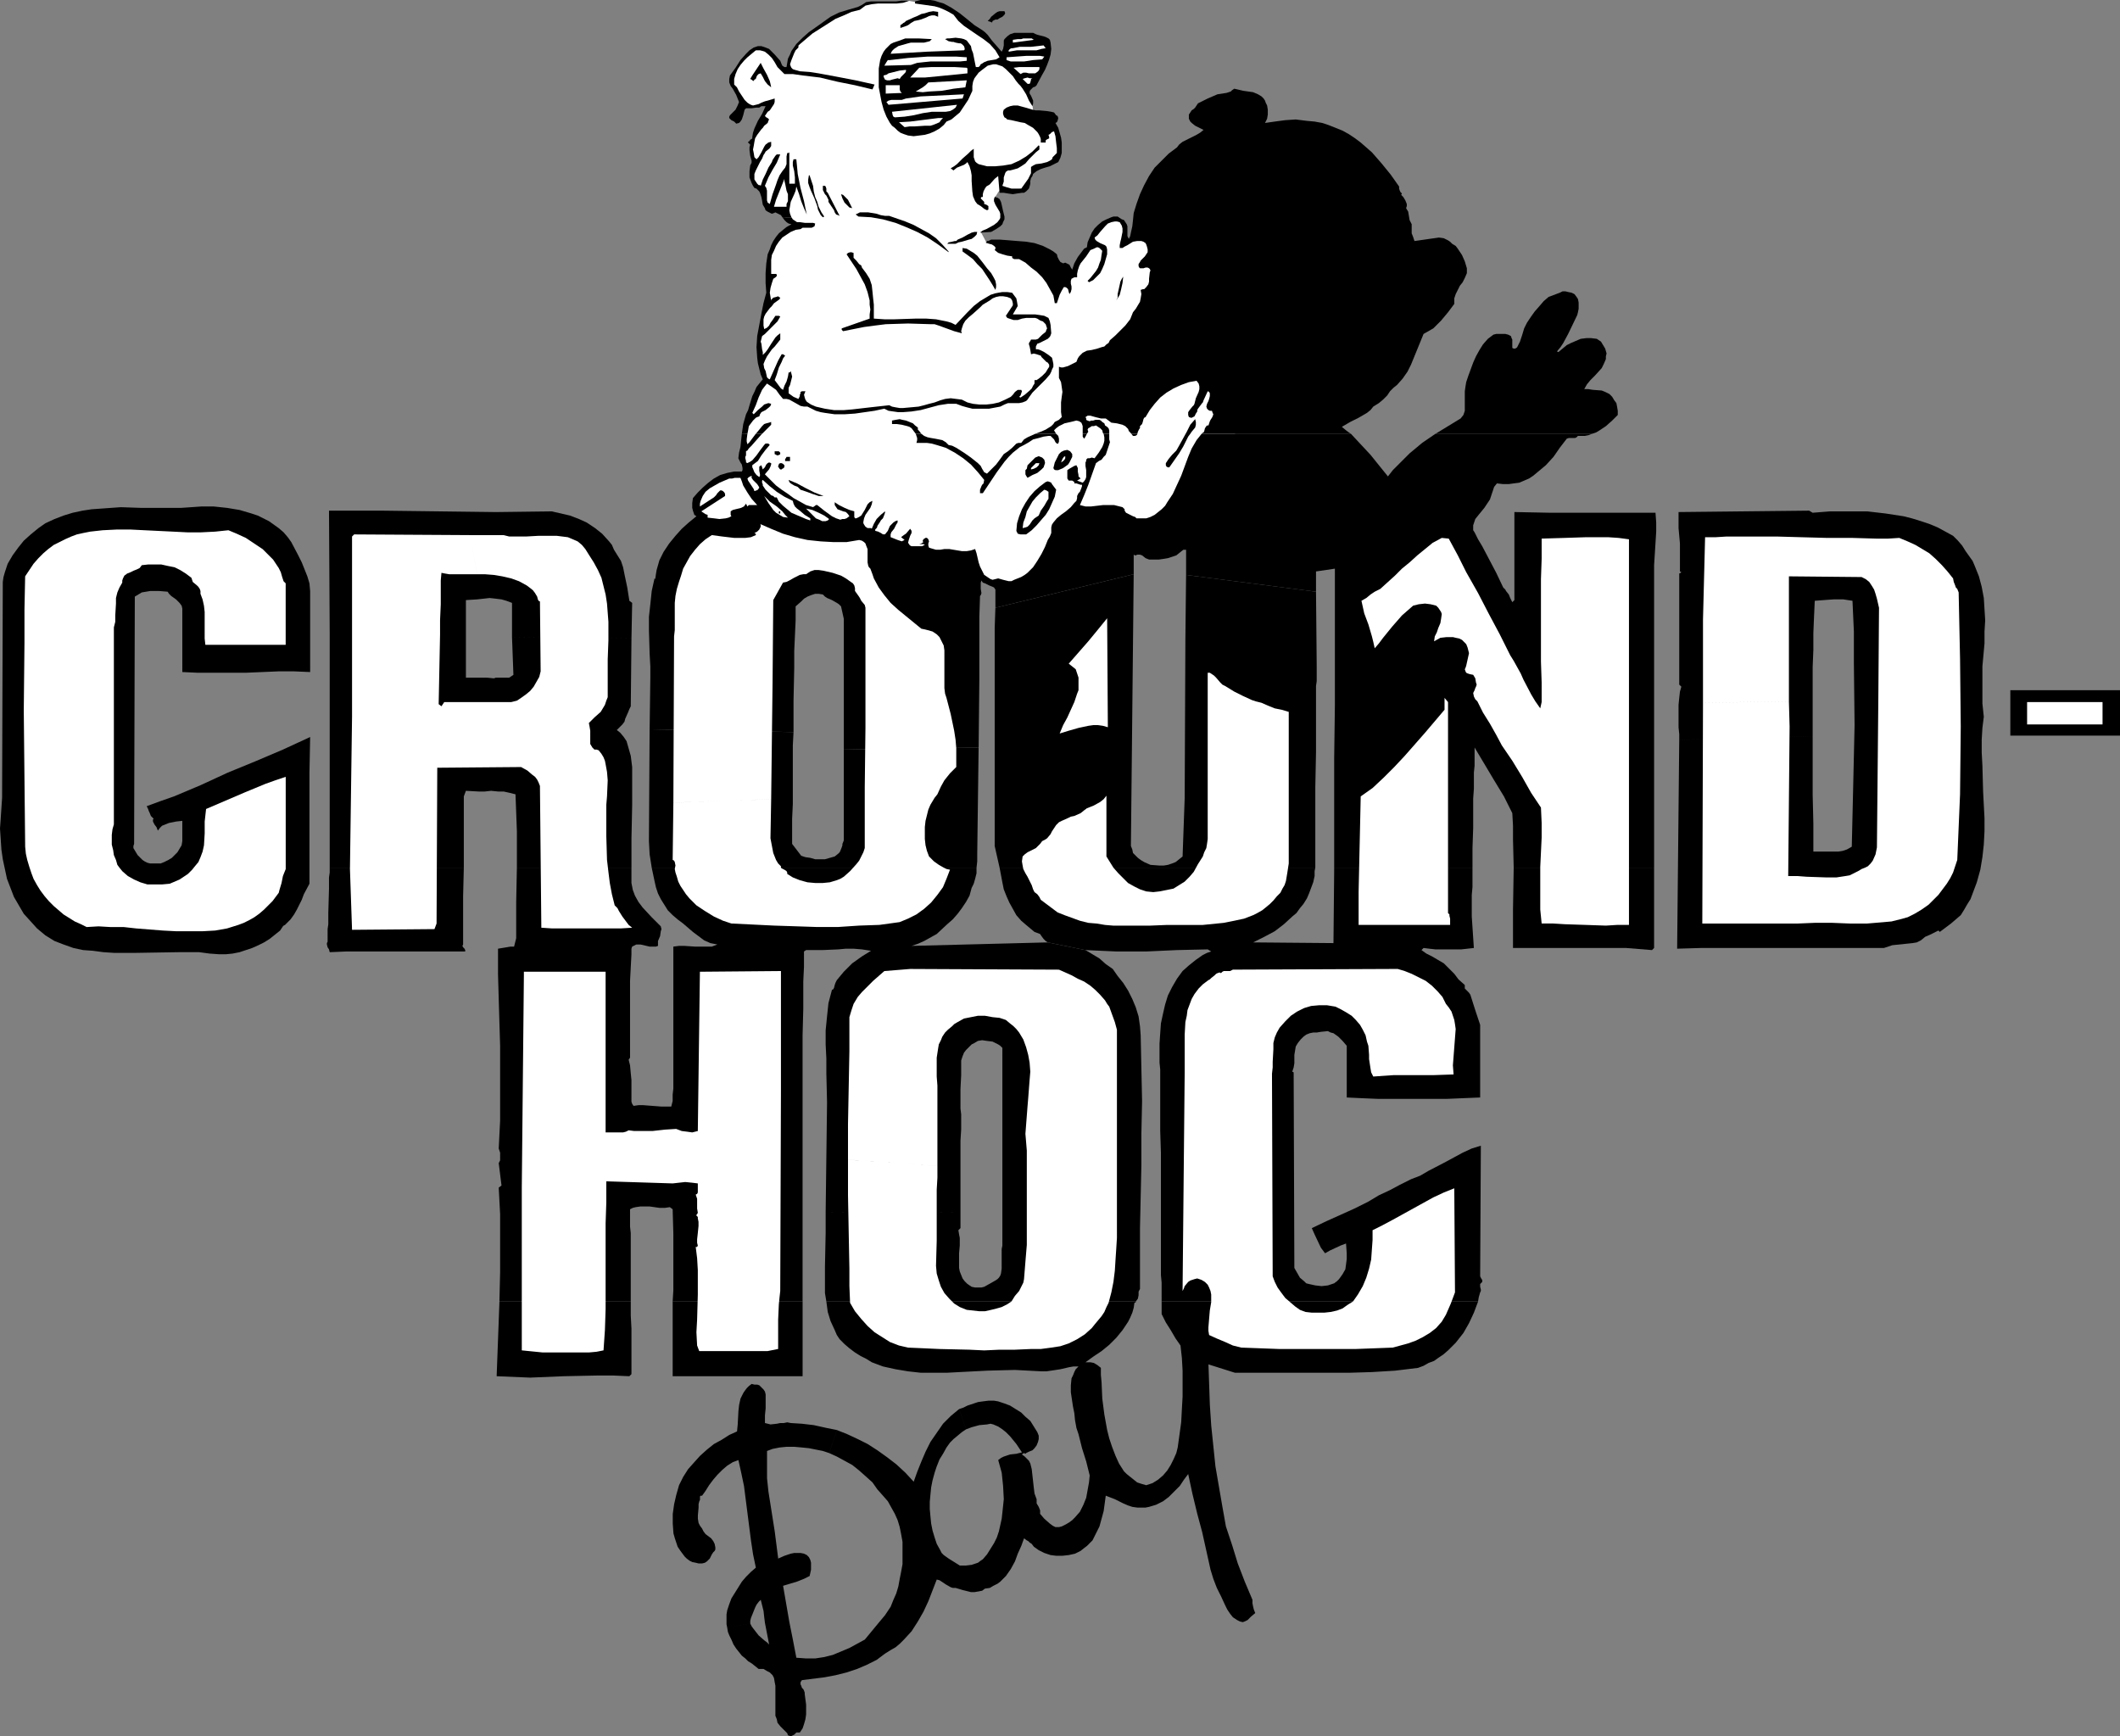
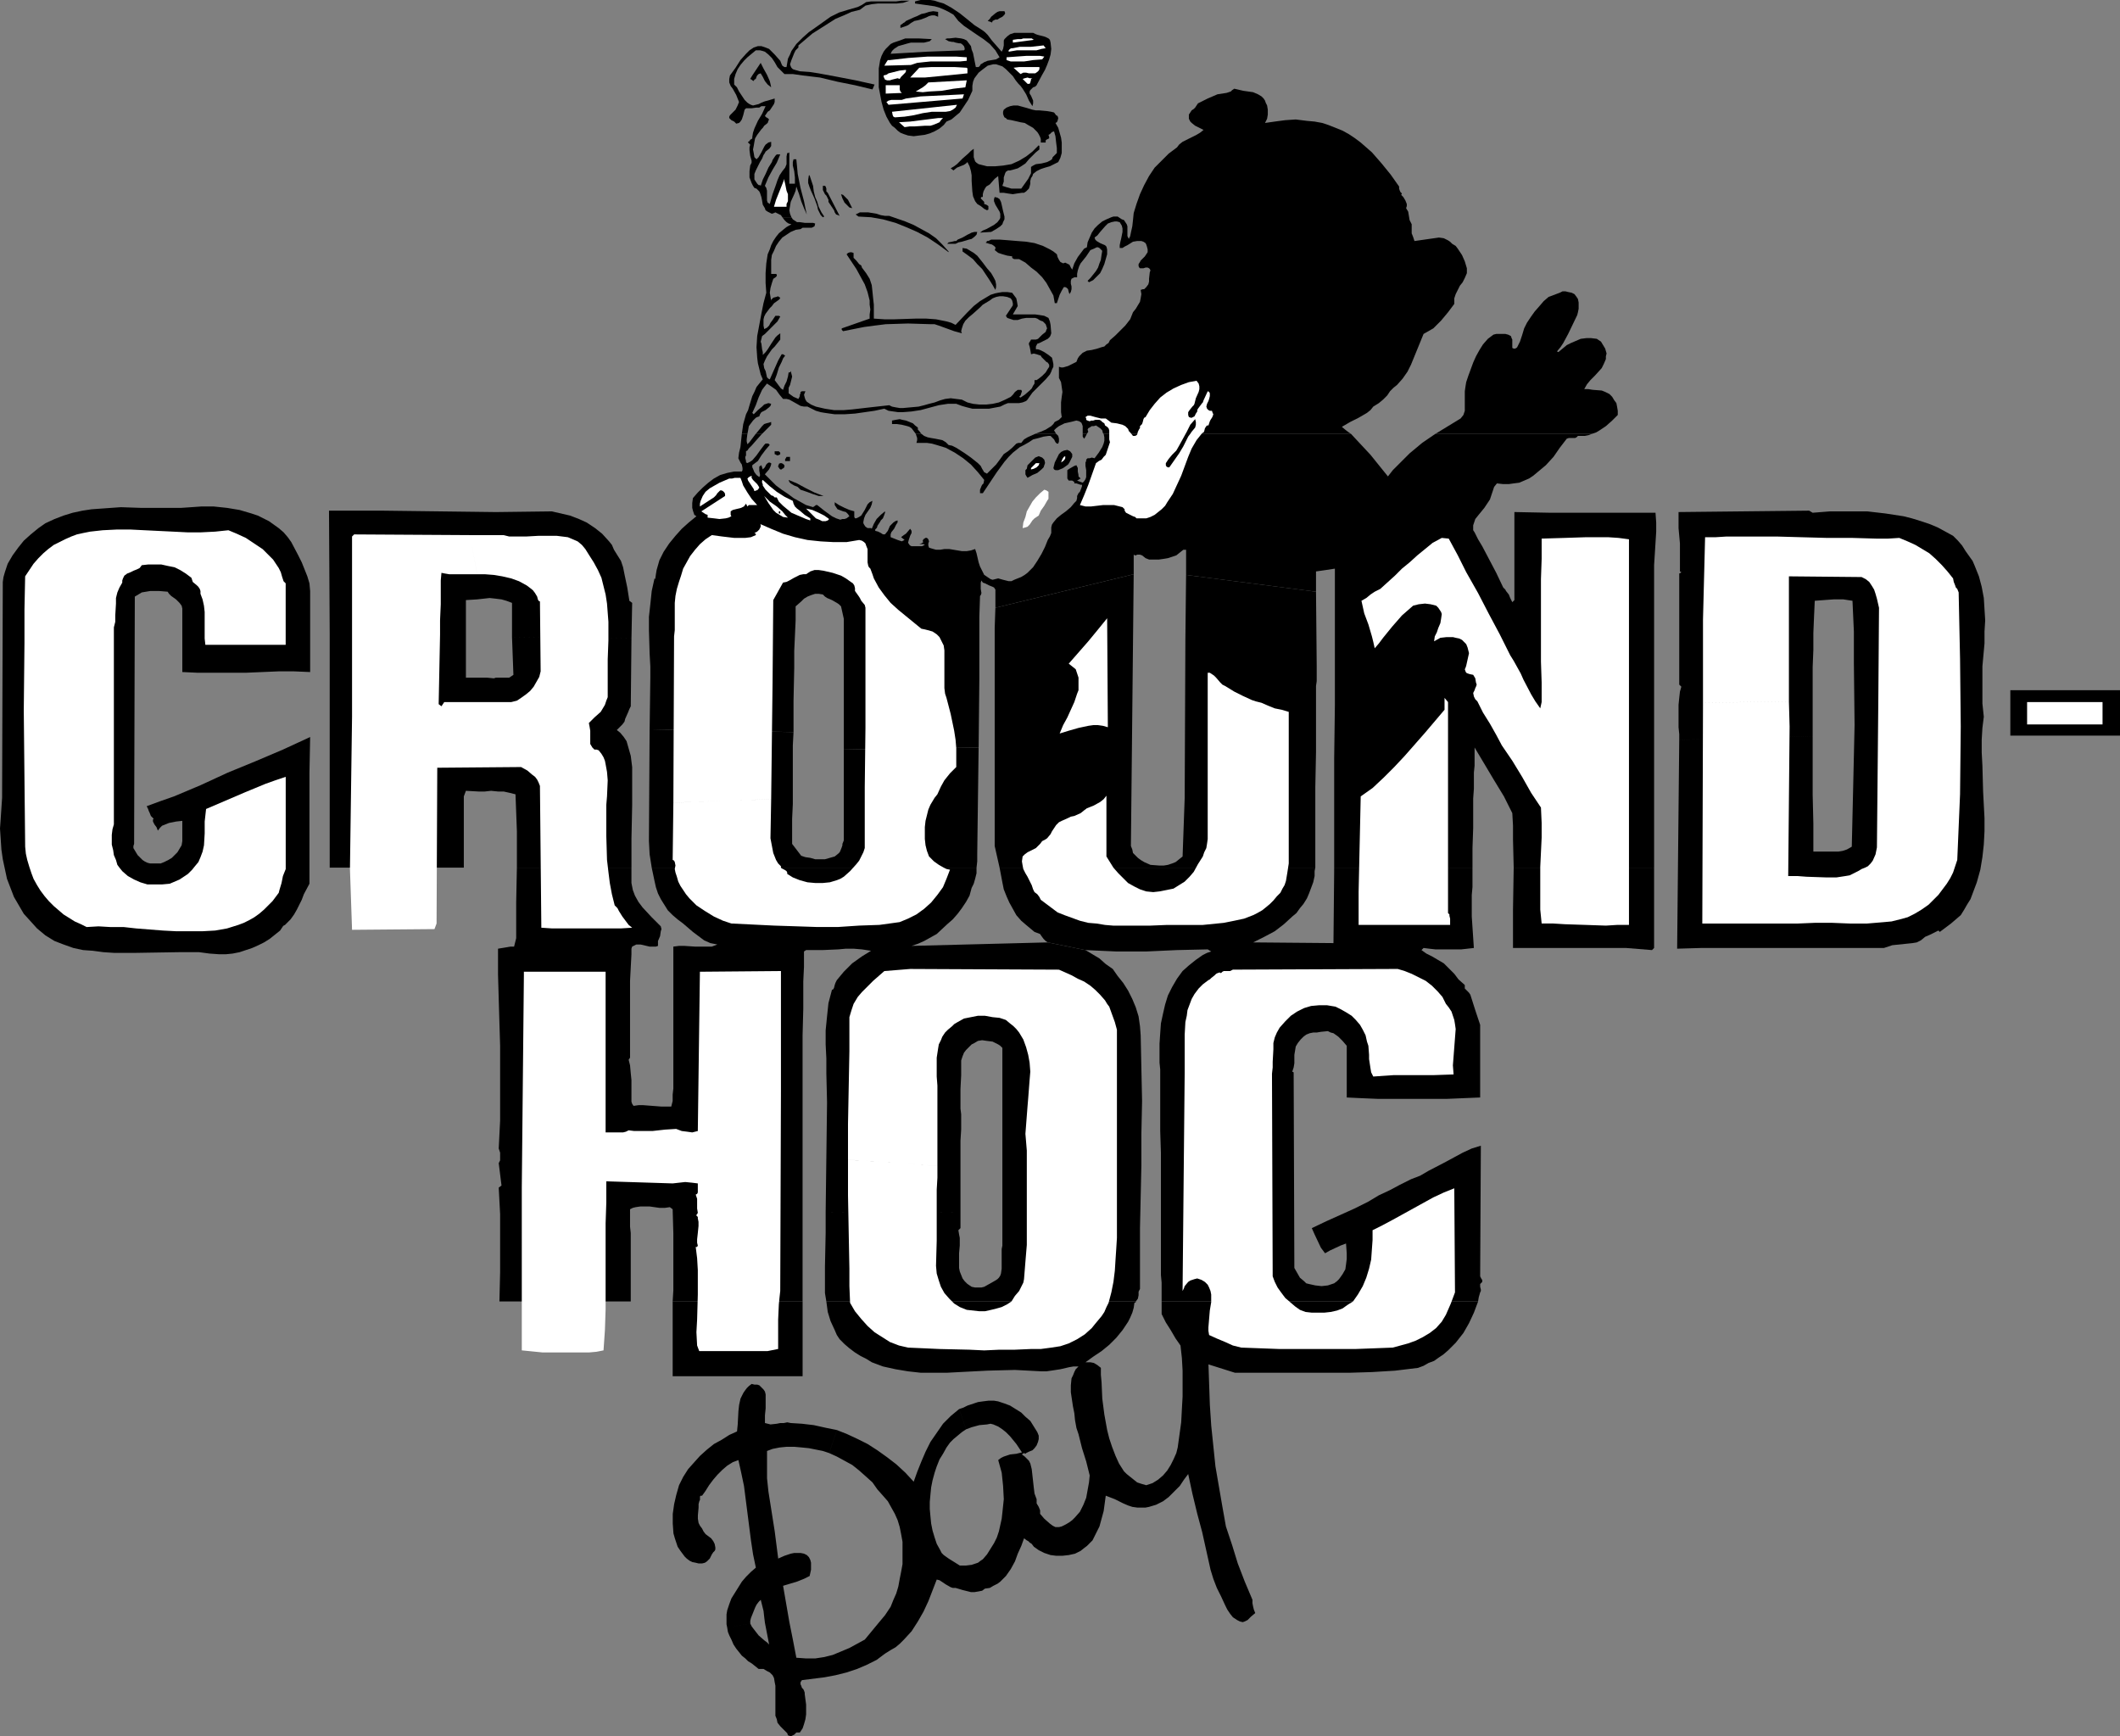
<svg xmlns="http://www.w3.org/2000/svg" xmlns:ns1="http://sodipodi.sourceforge.net/DTD/sodipodi-0.dtd" xmlns:ns2="http://www.inkscape.org/namespaces/inkscape" version="1.0" width="129.766mm" height="106.252mm" id="svg80" ns1:docname="Groundhog Day 3.wmf">
  <rect width="100%" height="100%" fill="#808080" stroke="none" />
  <ns1:namedview id="namedview80" pagecolor="#ffffff" bordercolor="#000000" borderopacity="0.25" ns2:showpageshadow="2" ns2:pageopacity="0.0" ns2:pagecheckerboard="0" ns2:deskcolor="#d1d1d1" ns2:document-units="mm" />
  <defs id="defs1">
    <pattern id="WMFhbasepattern" patternUnits="userSpaceOnUse" width="6" height="6" x="0" y="0" />
  </defs>
-   <path style="fill:#ffffff;fill-opacity:1;fill-rule:evenodd;stroke:none" d="m 169.357,17.615 1.131,-1.939 1.454,-1.939 2.101,-1.939 2.101,-0.485 h 0.162 l 0.323,0.162 0.323,0.162 0.323,0.162 0.162,0.162 0.162,0.162 0.646,0.485 0.646,0.485 0.162,0.162 v 0 l 0.162,0.162 v 0.162 l 0.808,1.293 0.162,0.162 0.162,0.162 0.162,0.162 0.162,0.162 0.485,0.485 0.485,0.323 0.162,0.162 h 0.162 l 0.485,-0.808 0.323,-2.586 1.454,-1.939 1.454,-1.939 3.878,-3.07 4.363,-2.586 3.555,-1.293 1.778,-0.646 1.616,-0.808 1.293,-0.323 h 2.747 2.262 1.454 l 1.454,-0.323 1.778,0.323 2.586,0.485 3.555,0.485 3.07,1.939 8.565,6.626 2.101,2.586 v 0 h 0.323 l 0.485,-0.162 V 12.12 l 0.162,-0.485 0.162,-1.131 0.162,-0.646 0.162,-0.485 v -0.323 -0.162 0 l 0.323,-0.162 0.646,-0.162 0.646,-0.323 h 0.162 l 0.162,-0.162 h 0.323 0.323 l 2.424,0.162 h 0.323 0.162 l 0.162,0.162 h 0.323 l 0.97,0.323 0.97,0.323 0.485,0.323 h 0.162 l 0.162,0.162 V 9.858 l 0.323,0.808 0.323,0.646 v 0.162 0.162 0.162 0.323 l -0.162,0.646 -0.323,0.808 -0.323,1.454 -0.162,0.485 -0.162,0.323 -0.162,0.323 -0.323,0.485 -0.646,1.293 -0.323,0.485 -0.162,0.646 -0.162,0.323 -0.162,0.162 -1.778,0.97 0.162,1.616 0.97,2.262 0.162,1.131 0.162,0.162 h 0.162 l 0.485,0.323 0.808,0.323 0.485,0.323 h 0.323 l 0.162,0.323 0.485,0.808 0.323,0.646 0.162,0.323 v 0 l 0.162,0.162 0.162,0.162 0.646,0.485 0.646,0.646 0.162,0.162 0.162,0.162 v 0.162 l 0.162,0.485 0.323,1.293 0.323,1.293 0.162,0.485 v 0.162 0.323 l -0.162,0.162 -0.162,0.808 -0.162,0.646 -0.162,0.323 h -0.162 l -0.323,0.323 -0.323,0.323 -0.485,0.323 -0.646,0.162 -0.323,0.162 h -0.485 l -0.97,0.323 -0.97,0.323 -0.323,0.162 -0.162,0.162 -0.323,0.323 -0.323,0.646 -0.323,0.323 -0.162,0.162 v 0.162 0 l -0.162,0.485 -0.323,0.97 -0.323,0.97 -0.162,0.323 -0.323,0.162 v 0 l -0.162,0.162 h -0.646 l -0.808,0.162 -0.808,0.323 h -0.97 l -0.808,0.162 -0.485,-0.162 h -0.323 l -0.162,-0.162 -0.162,-0.162 h -0.323 l -0.323,0.323 -0.323,0.323 -0.485,0.808 -0.323,0.323 v 0.162 l 1.131,1.939 v 0 0.162 l 0.323,0.808 0.323,0.646 v 0.162 0.162 0.323 l -0.162,0.162 -0.323,0.808 -0.162,0.808 -0.162,0.162 v 0.162 l -4.202,1.616 1.293,2.424 4.202,0.808 h 0.162 l 0.162,0.162 0.323,0.162 0.485,0.162 0.97,0.323 1.293,0.485 1.293,0.485 1.293,0.485 0.485,0.162 0.323,0.162 0.323,0.162 h 0.162 l 0.162,0.162 0.323,0.162 0.323,0.162 0.323,0.162 0.97,0.485 0.97,0.646 0.97,0.646 0.808,0.485 0.646,0.323 0.323,0.162 h 0.162 2.586 l 2.101,-3.394 2.262,-3.07 1.131,-3.394 1.131,-1.131 2.262,-1.131 h 2.101 l 0.97,2.101 0.162,3.07 h 0.162 0.162 l 0.485,-0.323 1.131,-0.485 0.485,-0.162 0.485,-0.162 1.616,-0.162 h 0.646 l 0.646,-0.162 0.646,0.162 h 0.162 v 0.162 l 0.162,0.323 0.162,0.485 0.162,0.485 0.323,0.97 0.323,1.454 0.323,1.293 0.323,1.131 v 1.131 l 0.162,0.323 -0.162,0.323 v 0.162 l -0.162,0.485 v 0.646 l -0.162,0.646 -0.323,1.616 -0.323,1.616 -0.323,1.778 -0.485,1.454 -0.162,0.646 -0.323,0.646 -0.162,0.323 -0.162,0.162 -0.323,0.323 -0.646,0.485 -0.646,0.808 -0.808,0.97 -0.97,0.97 -0.97,1.131 -2.101,2.586 -2.101,2.424 -0.97,1.131 -0.808,0.97 -0.646,0.808 -0.485,0.808 -0.323,0.323 -0.162,0.162 -4.363,2.262 -2.262,4.525 12.605,-2.424 v 0 l 0.162,-0.162 0.323,-0.323 0.808,-0.323 0.97,-0.485 0.97,-0.646 1.293,-0.646 2.747,-1.454 2.747,-1.454 1.293,-0.646 1.293,-0.485 1.131,-0.485 0.808,-0.485 0.646,-0.162 h 0.485 l 0.323,0.162 0.485,0.323 0.808,0.485 0.646,0.646 1.616,1.616 1.778,1.939 1.778,1.939 0.646,0.808 0.808,0.97 0.485,0.808 0.485,0.808 0.162,0.485 0.162,0.485 v 0.485 0.808 l -0.162,1.131 v 1.454 l -0.162,1.454 -0.162,1.616 -0.162,3.717 -0.323,3.555 -0.162,1.616 -0.162,1.454 -0.162,1.454 -0.162,1.131 -0.162,0.808 v 0.485 l -0.162,0.162 -0.162,0.323 -0.646,0.485 -0.808,0.646 -0.97,0.646 -1.293,0.808 -1.454,0.808 -2.909,1.778 -3.07,1.616 -1.454,0.646 -1.293,0.646 -1.131,0.646 -0.97,0.485 -0.646,0.323 -0.162,0.162 h -0.162 l -0.323,0.162 h -0.485 l -0.646,0.162 h -0.808 -1.778 l -1.778,0.162 h -1.778 l -1.454,-0.162 h -1.616 v 0.162 l -0.162,0.162 -0.485,0.323 -0.485,0.323 -0.646,0.485 -0.646,0.646 -1.616,1.131 -3.717,2.586 -1.778,1.131 -0.808,0.485 -0.646,0.323 -1.616,0.646 -1.616,0.485 -1.778,0.485 -1.778,0.485 -1.616,0.323 h -0.646 l -0.646,0.162 -0.485,0.162 h -0.323 -0.323 v 0 l -4.686,-2.747 -3.394,-0.646 -13.574,-2.101 -8.242,-5.333 -6.626,-3.07 -6.141,-0.323 -13.574,-2.424 h -6.464 l -4.525,1.939 -4.686,-1.616 -0.97,-2.101 -0.485,-2.424 0.97,-2.262 0.162,-0.162 0.323,-0.162 0.323,-0.323 0.485,-0.485 1.131,-0.646 0.323,-0.323 0.162,-0.162 h 0.162 l 0.485,-0.323 1.293,-0.485 1.293,-0.485 0.485,-0.323 h 0.162 l 0.162,-0.162 h 0.162 l 0.646,-0.162 h 0.646 0.485 l 1.131,-0.323 h 0.323 l 0.162,-0.162 v -1.293 -0.162 l -0.162,-0.323 -0.323,-0.646 -0.323,-0.646 v -0.323 h -0.162 v 0 l 0.162,-0.323 v -0.808 l 0.162,-0.646 0.162,-0.323 v -0.323 -0.323 l 0.162,-0.646 v -1.616 l 0.162,-0.808 v -0.646 l 0.162,-0.485 v -0.162 l 0.808,-3.232 0.162,-0.162 v -0.323 l 0.323,-0.97 0.162,-1.131 0.162,-0.485 0.162,-0.162 0.162,-0.162 0.323,-0.485 0.323,-0.646 0.323,-0.808 0.323,-0.646 0.485,-0.646 0.162,-0.323 0.162,-0.162 v -0.162 l 0.323,-0.808 -1.131,-4.202 -0.162,-3.878 0.485,-3.232 v -2.262 l 1.454,-6.141 0.162,-5.818 0.485,-3.07 1.454,-3.394 1.616,-1.616 3.555,-1.939 -2.909,-1.131 -1.131,-2.262 -2.747,-0.162 -1.293,-1.778 -0.485,-3.07 -1.293,-0.323 -1.131,-3.07 v -0.162 l 0.162,-0.162 0.162,-0.808 0.323,-0.808 v -0.485 -0.162 -0.162 -0.485 l -0.323,-1.131 -0.323,-0.97 v -0.323 l -0.162,-0.162 0.323,-1.778 1.293,-3.07 1.454,-3.394 1.293,-2.586 -1.939,0.646 -1.778,0.485 -2.262,-0.162 -0.646,-1.454 -1.131,-1.778 -1.131,-2.262 z" id="path1" />
  <path style="fill:#000000;fill-opacity:1;fill-rule:evenodd;stroke:none" d="m 146.086,200.71 v -3.07 -1.778 -1.778 l 0.162,-7.757 v -3.555 -1.454 -3.878 l -0.323,-2.586 -0.323,-1.131 -0.323,-1.131 -0.323,-1.131 -0.646,-0.97 -0.808,-0.97 -0.808,-0.646 0.646,-0.646 0.646,-0.646 0.485,-0.646 0.162,-0.646 0.646,-1.454 0.323,-0.808 0.323,-0.646 0.162,-15.675 -27.634,-0.323 0.323,8.726 -0.485,0.323 -0.485,0.323 h -0.646 -2.424 l -0.485,0.162 -1.616,-0.162 h -1.616 -1.454 -1.778 v -17.938 l 2.586,-0.162 2.909,-0.323 1.454,0.162 1.293,0.162 1.131,0.323 1.293,0.485 v 7.918 l 27.634,0.323 0.162,-8.242 -0.646,-0.485 -0.485,-3.07 -0.646,-3.07 -0.323,-1.616 -0.485,-1.454 -0.808,-1.293 -0.808,-1.293 -0.485,-1.131 -0.646,-0.808 -1.616,-1.778 -1.616,-1.293 -1.939,-1.293 -1.778,-0.808 -2.101,-0.808 -2.101,-0.485 -2.101,-0.485 -12.928,0.162 -12.928,-0.162 -12.928,-0.162 h -6.464 -6.302 l 0.162,28.442 v 6.464 45.733 0.485 0.646 0.808 h 31.027 v -3.07 -2.909 -5.333 -1.131 -4.04 l 0.485,-1.293 2.909,0.162 h 1.454 l 1.454,-0.162 1.616,0.162 h 1.293 l 1.454,0.323 1.293,0.323 0.323,8.565 v 8.403 z" id="path2" />
  <path style="fill:#000000;fill-opacity:1;fill-rule:evenodd;stroke:none" d="m 225.917,200.71 0.162,-1.454 v -1.616 l 0.323,-24.725 -31.189,0.485 v 21.008 l -0.323,0.808 v 0.323 l -0.162,0.485 -0.323,0.808 -0.162,0.323 -0.323,0.323 -0.808,0.646 -1.131,0.323 -1.131,0.323 h -1.131 -1.131 l -1.131,-0.323 -1.131,-0.162 -0.97,-0.323 -2.101,-2.747 v -2.747 -3.07 l 0.162,-3.394 v -3.394 -6.949 -3.232 l 0.162,-3.07 -33.29,-0.646 -0.162,25.856 0.162,3.07 0.485,3.07 z" id="path3" />
  <path style="fill:#000000;fill-opacity:1;fill-rule:evenodd;stroke:none" d="m 304.292,200.71 v -3.07 -1.454 -6.464 -3.717 -3.878 l 0.162,-8.08 v -3.878 -3.717 -7.757 l 0.162,-1.131 v -3.555 l -0.162,-17.13 -30.058,-3.878 -0.162,14.867 -0.162,36.684 -0.485,13.575 -0.808,0.646 -0.808,0.646 -0.808,0.323 -0.97,0.323 -0.97,0.162 h -0.97 l -2.101,-0.162 -1.454,-0.646 -0.808,-0.485 -0.646,-0.485 -0.485,-0.485 -0.646,-0.646 -0.162,-0.808 -0.323,-0.808 0.162,-15.514 0.162,-15.675 0.162,-15.837 0.162,-15.837 -31.997,7.757 -0.162,4.686 v 50.42 l 1.131,5.01 z" id="path4" />
  <path style="fill:#000000;fill-opacity:1;fill-rule:evenodd;stroke:none" d="m 183.093,50.258 -0.323,-0.808 -0.162,-0.808 0.162,-0.97 0.162,-0.97 0.808,-1.778 0.323,-0.808 0.162,-0.97 0.646,1.778 0.485,1.616 0.646,1.616 0.646,1.454 -0.323,-1.454 -0.323,-1.616 -0.808,-3.07 -0.646,-3.232 -0.162,-1.778 -0.162,-1.616 v 0 h -0.646 v 0 l -0.162,0.646 v 0.808 l 0.323,1.293 0.162,1.454 v 1.454 h -1.293 v -7.272 l -0.162,0.162 h -0.323 l -0.162,0.808 v 0.808 0.97 l -0.323,0.808 -0.646,0.808 -0.646,0.97 -0.485,1.131 -0.323,0.97 -0.808,2.262 -0.646,2.262 -0.485,-0.323 -0.162,-0.485 v -0.485 -1.778 l -0.162,-0.646 -0.323,-0.485 0.808,-1.939 0.97,-1.778 0.97,-1.616 0.808,-1.939 h -0.808 l -0.323,0.323 -0.323,0.485 -0.323,0.485 -0.162,0.485 -0.808,1.293 -0.646,1.454 -0.646,1.293 -0.485,1.454 -0.162,-0.162 h -0.323 l -0.323,-0.323 -0.323,-0.485 -0.323,-0.485 V 41.209 40.239 l 0.323,-0.808 0.97,-1.939 0.485,-0.808 0.323,-0.808 0.323,-0.485 0.162,-0.323 0.808,-0.646 0.162,-0.162 0.323,-0.485 v -0.485 -0.485 l -0.646,0.162 -0.646,0.485 -0.323,0.485 -0.323,0.646 -0.323,0.646 -0.646,1.131 -0.485,0.485 v 0 l -0.485,-0.485 -0.162,-0.97 -0.162,-0.808 0.162,-0.808 0.162,-0.97 0.162,-0.808 0.485,-0.808 0.485,-0.646 0.485,-0.646 0.323,-0.323 0.323,-0.485 0.808,-0.646 0.162,-0.485 0.162,-0.323 -0.323,-0.323 -0.323,-0.162 -0.323,-0.323 0.646,-0.97 0.485,-0.323 0.323,-0.485 0.323,-0.485 0.323,-0.485 0.162,-0.485 v -0.808 l -1.616,0.485 -0.646,0.162 -0.808,0.323 -0.646,0.323 -0.646,0.162 -0.646,0.162 -0.485,-0.162 -0.323,-0.162 -0.485,-0.323 -0.646,-0.646 -1.293,-1.939 -0.485,-0.97 -0.646,-0.646 v -1.293 l 0.323,-1.131 0.485,-1.131 0.646,-0.97 0.808,-0.97 0.808,-0.808 1.939,-1.616 h 0.485 0.485 l 0.646,0.162 0.485,0.162 0.808,0.646 0.808,0.808 0.646,0.97 0.646,1.131 0.808,0.808 0.808,0.808 h 0.808 1.131 l 2.262,0.323 4.04,0.485 4.04,0.97 4.04,0.808 4.04,0.97 0.485,-1.131 -4.363,-0.97 -4.202,-0.808 -4.363,-0.808 -2.101,-0.323 -2.262,-0.162 -1.131,-0.323 -0.485,-0.162 -0.323,-0.323 -0.162,-0.323 -0.162,-0.485 0.162,-0.485 0.162,-0.485 0.323,-0.808 0.323,-0.808 0.323,-0.646 0.323,-0.323 0.323,-0.323 V 10.504 l 3.232,-2.747 1.778,-1.131 1.778,-1.131 1.778,-1.131 1.939,-0.808 1.778,-0.808 1.939,-0.485 0.646,-0.485 0.646,-0.485 1.454,-0.323 1.454,-0.162 h 1.454 2.909 l 1.454,-0.162 1.454,-0.485 h -0.808 -1.131 l -1.131,0.162 h -4.686 -1.131 l -1.131,0.162 -0.97,0.646 -0.97,0.485 -2.262,0.646 -2.101,0.646 -0.97,0.485 -0.97,0.485 -3.394,2.424 -1.616,1.131 -1.454,1.293 -1.454,1.454 -1.131,1.616 -0.323,0.808 -0.485,0.97 -0.162,0.97 -0.162,0.97 h -0.485 l -0.485,-0.323 -0.162,-0.323 -0.323,-0.808 -1.293,-1.454 -0.646,-0.646 -0.646,-0.646 -0.808,-0.323 -0.97,-0.323 h -0.808 l -0.97,0.323 -0.97,0.646 -0.808,0.808 -1.293,1.454 -1.131,1.778 -1.293,1.778 -0.162,0.808 v 0.808 l 0.323,0.808 0.485,0.646 0.808,1.454 0.323,0.808 0.323,0.808 -0.323,0.808 -0.485,0.97 -0.646,0.646 -0.646,0.646 -0.162,0.323 v 0.323 l 0.485,0.485 0.323,0.162 0.323,0.162 0.485,0.485 0.646,-0.162 0.323,-0.323 0.323,-0.485 0.162,-0.485 0.162,-0.485 0.162,-0.646 0.162,-0.646 0.323,-0.323 h 0.646 0.646 l 1.131,-0.162 h 0.646 l 0.485,-0.323 h 0.97 l -0.808,1.778 -0.97,1.616 -0.808,1.778 -0.323,0.97 -0.162,0.97 v 0.323 l -0.162,0.162 -0.323,0.162 -0.162,0.323 -0.323,0.162 v 0.162 l 0.162,0.162 0.323,0.323 -0.162,0.646 v 0.646 l 0.162,1.293 0.323,1.131 v 0.485 l -0.323,0.646 -0.162,1.293 v 1.454 l 0.485,1.293 0.323,0.646 0.323,0.485 0.485,0.162 0.323,0.323 0.323,0.323 0.162,0.323 0.323,0.97 0.162,0.808 0.162,0.97 0.485,0.808 0.162,0.485 0.485,0.323 0.323,0.162 0.646,0.323 0.485,-0.162 0.323,-0.162 0.646,0.323 0.646,0.323 0.323,0.485 v 0 z" id="path5" />
  <path style="fill:#000000;fill-opacity:1;fill-rule:evenodd;stroke:none" d="m 180.992,50.258 0.485,0.646 0.485,0.485 0.485,0.323 0.646,0.162 -1.131,0.646 -0.808,0.646 -0.97,0.808 -0.646,0.808 -0.646,0.97 -0.485,0.97 -0.323,0.97 -0.485,1.131 -0.323,2.101 -0.162,2.262 v 2.262 l 0.162,2.262 -0.646,2.424 -0.485,2.424 -0.485,2.586 -0.485,2.586 -0.162,2.586 0.162,2.424 0.162,1.293 0.323,1.293 0.323,1.293 0.485,1.131 -0.808,0.97 -0.646,0.808 -0.485,1.131 -0.485,0.97 -0.646,2.101 -0.323,1.131 -0.485,0.97 -0.646,2.262 -0.323,2.262 h 1.293 l 0.162,-0.808 0.162,-0.97 0.485,-0.646 0.485,-0.646 0.646,-0.646 0.323,-0.162 0.485,-0.162 0.162,-0.485 0.323,-0.485 0.97,-0.485 0.808,-0.646 0.323,-0.323 0.162,-0.485 -0.646,-0.162 -0.485,0.162 -0.485,0.162 -0.485,0.485 -0.97,0.808 -0.97,0.97 -0.323,-0.323 0.808,-1.778 0.646,-1.778 0.808,-1.778 0.485,-0.646 0.646,-0.808 0.97,0.646 1.131,0.808 0.808,1.131 0.808,0.97 h 0.808 l 0.646,0.162 1.454,0.808 1.131,0.646 0.808,0.162 h 0.808 l 0.97,0.485 0.97,0.485 1.131,0.323 0.97,0.162 2.262,0.323 h 2.262 l 2.424,-0.162 2.262,-0.323 2.262,-0.323 2.262,-0.485 0.97,0.485 1.131,0.162 1.131,0.162 h 0.97 l 2.101,-0.162 2.101,-0.323 4.202,-1.131 2.101,-0.323 h 1.939 l 1.293,0.485 1.131,0.323 1.293,0.323 h 1.293 1.293 1.293 l 2.586,-0.485 0.97,-0.485 0.808,-0.323 h 1.778 0.808 l 0.808,-0.162 0.808,-0.323 0.323,-0.323 0.323,-0.485 0.808,-1.131 0.97,-0.97 1.131,-1.131 0.97,-0.97 0.97,-1.131 0.323,-0.646 0.162,-0.485 0.323,-0.646 v -0.646 l -0.162,-0.808 -0.162,-0.646 -0.808,-0.646 -0.97,-0.646 -0.97,-0.485 -0.485,-0.162 h -0.485 v -0.323 -0.323 l 0.323,-0.646 0.485,-0.162 0.646,-0.323 0.646,-0.323 0.646,-0.323 0.485,-0.485 0.162,-0.323 0.162,-0.485 -0.162,-1.939 -0.162,-0.808 -0.323,-0.808 -0.97,-0.485 -0.97,-0.162 -1.131,-0.162 h -0.97 -1.131 -3.07 l 1.131,-1.939 -0.162,-0.97 -0.162,-0.808 -0.485,-0.646 -0.485,-0.646 -1.131,-0.162 h -1.131 l -0.97,0.162 -0.808,0.162 -0.97,0.323 -0.808,0.485 -1.616,0.97 -1.454,1.131 -1.454,1.454 -2.747,2.909 -0.97,-0.485 -1.131,-0.323 -2.424,-0.485 -2.262,-0.162 h -2.424 l -4.848,0.162 h -2.424 l -2.424,-0.162 v -3.232 l -0.162,-1.454 -0.162,-1.616 -0.162,-1.454 -0.485,-1.454 -0.808,-1.293 -0.97,-1.293 -0.162,-0.485 -0.485,-0.323 -0.646,-0.808 -0.646,-0.646 v -0.485 -0.646 l -0.485,-0.162 h -0.323 l -0.485,0.162 -0.323,0.323 2.262,3.394 0.97,1.778 0.97,1.778 0.646,1.778 0.485,1.939 v 0.97 l 0.162,1.131 -0.162,1.131 v 0.97 l -3.232,1.131 -3.232,1.131 v 0.323 l 0.323,0.323 2.424,-0.485 2.424,-0.485 2.424,-0.323 2.586,-0.323 5.171,-0.162 5.333,0.162 h 0.808 l 0.97,0.323 1.778,0.646 1.778,0.646 1.778,0.485 -0.162,-0.485 0.162,-0.646 0.323,-0.97 0.485,-0.808 0.808,-0.808 0.97,-0.808 1.616,-1.454 0.646,-0.646 1.616,-0.97 0.646,-0.485 0.808,-0.323 0.808,-0.162 h 0.808 l 0.97,0.162 0.808,0.323 0.323,0.485 0.162,0.646 v 0.485 l -0.323,0.485 -0.646,0.97 -0.646,0.97 0.323,0.485 0.485,0.162 0.485,0.162 0.485,0.162 h 0.97 l 0.97,-0.323 0.97,-0.162 h 1.131 0.97 l 0.485,0.162 0.485,0.323 0.323,0.162 0.485,0.162 0.323,0.323 0.323,0.323 0.162,0.485 0.162,0.485 -0.162,0.323 -0.162,0.485 -0.808,0.646 -0.646,0.646 -0.323,0.323 -0.485,0.162 h -0.485 -0.646 l -0.162,0.323 -0.323,0.485 v 0.323 l 0.162,0.485 0.162,0.808 0.162,0.97 0.646,-0.162 0.646,0.162 0.485,0.162 0.485,0.162 0.162,0.323 0.485,0.485 0.323,0.323 0.323,0.323 0.323,0.162 0.323,0.485 v 0.485 l -0.323,0.485 -0.485,0.808 -0.808,0.808 -0.808,0.646 -0.485,0.323 h -0.485 v 0.808 l -0.323,0.485 -0.323,0.646 -0.485,0.485 -1.131,0.97 -0.97,0.646 -0.323,-0.162 0.323,-0.323 0.162,-0.485 0.162,-0.485 -0.162,-0.323 h -0.485 -0.323 l -0.646,0.485 -0.485,0.646 -0.485,0.485 -1.293,0.646 -1.454,0.646 -1.454,0.323 -1.454,0.162 h -1.616 l -1.454,-0.162 -1.293,-0.323 -1.293,-0.646 -1.293,-0.162 -1.293,-0.162 -1.293,0.162 -1.131,0.323 -1.293,0.485 -1.293,0.323 -1.131,0.323 -1.293,0.323 -1.778,0.162 -1.778,0.162 h -0.808 l -0.97,-0.162 -0.808,-0.162 -0.646,-0.323 -4.363,0.485 -4.202,0.485 -1.939,0.162 h -2.262 l -2.101,-0.323 -2.101,-0.485 -1.131,-0.485 -0.97,-0.646 -0.323,-0.485 -0.162,-0.485 -0.162,-0.646 0.323,-0.808 h -0.485 -0.323 l -0.323,0.162 v 0.323 l -0.162,0.323 v 0.323 l -0.323,0.646 -1.131,-0.485 -1.131,-0.808 v -0.646 -0.646 l 0.323,-0.646 0.162,-0.646 0.323,-1.293 -0.162,-0.646 -0.162,-0.646 -0.162,0.323 h -0.323 l -0.162,0.97 -0.323,1.131 -0.485,0.97 -0.323,0.97 -0.485,-0.323 -0.485,-0.646 -0.485,-0.646 -0.485,-0.646 0.485,-1.293 0.485,-1.616 0.646,-1.293 0.323,-0.808 0.485,-0.646 -0.485,-0.323 h -0.162 -0.162 l -0.808,1.454 -0.646,1.454 -0.646,1.454 -0.646,1.454 -0.323,-0.162 -0.323,-0.323 -0.323,-1.454 -0.162,-0.323 -0.162,-0.323 -0.162,-0.97 0.323,-0.808 0.485,-0.97 1.131,-1.616 0.646,-0.646 0.646,-0.808 0.646,-0.808 v -1.454 l -0.646,0.485 -0.485,0.485 -0.97,1.454 -0.808,1.293 -0.485,0.646 -0.646,0.646 v -0.646 l -0.162,-0.646 -0.162,-1.293 -0.162,-0.485 0.162,-0.646 0.162,-0.646 0.646,-0.485 0.97,-0.97 0.97,-0.97 0.97,-0.97 0.646,-1.131 -0.323,-0.162 h -0.323 -0.485 l -0.323,0.485 -0.323,0.485 -0.485,0.646 -0.323,0.646 -0.485,0.485 -0.646,0.323 -0.162,-0.808 v -0.646 -0.808 l 0.162,-0.646 0.323,-0.646 0.485,-0.646 0.485,-0.646 0.485,-0.485 0.485,-0.646 1.131,-0.808 0.162,-0.162 0.162,-0.323 -0.323,-0.162 -0.162,-0.162 -0.485,0.162 -0.646,0.162 -0.323,0.323 -0.162,0.162 v 0.323 l -0.323,-1.939 0.162,-1.131 0.323,-1.131 0.323,-0.97 0.485,-0.323 0.323,-0.323 v -0.323 l -0.162,-0.162 h -0.323 -0.485 -0.323 V 62.217 61.086 60.116 l 0.162,-1.131 0.485,-0.97 0.485,-1.131 0.646,-0.97 0.808,-0.97 0.97,-0.646 0.97,-0.646 1.131,-0.485 1.131,-0.162 0.485,-0.323 h 0.485 0.485 0.646 0.485 l 0.323,-0.162 0.323,-0.162 0.162,-0.646 -0.485,-0.162 h -0.646 -1.293 l -1.131,-0.162 h -0.646 l -0.485,-0.323 -0.485,-0.323 -0.323,-0.485 v 0 z" id="path6" />
  <path style="fill:#000000;fill-opacity:1;fill-rule:evenodd;stroke:none" d="m 176.305,100.355 0.808,-0.808 0.646,-0.646 0.323,-0.323 0.162,-0.162 0.162,-0.162 v -0.162 -0.485 l -0.485,0.162 -0.646,0.162 -0.485,0.162 -0.485,0.485 -0.646,0.808 -0.808,0.97 z" id="path7" />
  <path style="fill:#000000;fill-opacity:1;fill-rule:evenodd;stroke:none" d="m 213.15,100.355 -0.485,-0.646 -0.323,-0.323 v -0.485 l -0.646,-0.485 -0.485,-0.485 -0.808,-0.323 -0.808,-0.323 -0.808,-0.162 -0.646,-0.162 -0.97,0.162 -0.808,0.162 v 0.808 h 1.131 l 1.131,0.162 1.293,0.323 0.485,0.162 0.485,0.323 0.97,1.293 z" id="path8" />
  <path style="fill:#000000;fill-opacity:1;fill-rule:evenodd;stroke:none" d="m 312.534,100.355 -0.485,-0.323 -0.646,-0.485 -0.97,-0.808 1.939,-1.131 1.939,-0.97 1.939,-1.131 0.808,-0.646 0.646,-0.808 1.293,-0.808 0.97,-0.808 0.97,-0.97 0.646,-0.97 0.808,-0.808 0.808,-0.646 1.293,-1.454 1.131,-1.616 0.808,-1.616 1.454,-3.555 1.454,-3.555 1.131,-0.646 1.131,-0.646 0.808,-0.808 0.97,-0.97 1.616,-1.939 1.454,-1.939 v -0.646 -0.646 l 0.323,-0.97 0.485,-0.97 0.485,-0.97 0.646,-0.808 0.485,-0.97 0.485,-1.131 v -0.646 -0.485 l -0.485,-1.616 -0.646,-1.454 -0.97,-1.454 -0.485,-0.646 -0.808,-0.485 -0.485,-0.485 -0.485,-0.323 -0.97,-0.485 -1.131,-0.162 -1.131,0.162 -1.131,0.162 -1.131,0.162 -1.131,0.162 -1.131,0.162 -0.323,-0.97 -0.323,-0.808 v -0.97 -1.131 l -0.485,-0.97 -0.162,-0.97 -0.162,-0.97 -0.485,-0.808 0.162,-0.485 v -0.485 l -0.323,-0.808 -0.485,-0.808 -0.485,-0.485 0.162,-0.323 -0.323,-0.323 -0.162,-0.323 -0.162,-0.485 v -0.485 l -1.939,-2.747 -2.101,-2.586 -2.262,-2.586 -2.586,-2.262 -1.293,-0.97 -1.454,-0.97 -1.454,-0.808 -1.616,-0.646 -1.616,-0.646 -1.454,-0.485 -1.778,-0.323 -1.778,-0.162 -1.293,-0.162 -1.293,-0.162 -2.424,0.162 -2.424,0.323 -2.262,0.323 0.485,-0.97 0.162,-0.97 v -1.131 l -0.162,-0.97 -0.323,-0.646 -0.162,-0.485 -0.323,-0.485 -0.485,-0.485 -0.808,-0.485 -1.131,-0.485 -1.131,-0.162 -1.131,-0.162 -2.101,-0.485 -0.485,0.323 -0.323,0.323 -0.97,0.323 -2.101,0.323 -1.131,0.485 -1.131,0.485 -2.262,1.131 -0.323,0.485 -0.323,0.485 -0.323,0.323 -0.485,0.323 -0.323,0.485 -0.323,0.485 v 0.485 0.485 l 0.323,0.646 0.323,0.323 0.808,0.646 0.97,0.485 0.97,0.485 -0.808,0.646 -0.808,0.485 -1.616,0.808 -1.616,0.808 -0.808,0.646 -0.485,0.646 -1.939,1.454 -1.616,1.616 -1.616,1.616 -1.293,1.939 -1.131,2.101 -0.97,2.101 -0.808,2.262 -0.646,2.101 -0.162,1.616 -0.162,1.454 -0.323,1.454 -0.162,0.808 -0.323,0.646 -0.162,-0.323 -0.162,-0.323 v -1.778 -0.485 l -0.162,-0.485 -0.323,-0.485 -0.323,-0.485 -0.485,-0.162 -0.485,-0.323 -0.485,-0.323 h -0.485 -0.485 l -0.485,0.162 -1.131,0.485 -0.97,0.485 -0.97,0.808 -0.808,0.808 -0.646,0.97 -0.485,1.131 -0.485,1.131 -0.162,1.131 -0.646,0.323 -0.485,0.646 -0.97,1.293 -0.808,1.454 -0.485,1.454 -0.323,-0.485 -0.323,-0.646 -0.646,-0.323 -0.323,-0.162 -0.485,0.162 -0.646,-0.323 -0.323,-0.485 -0.323,-0.646 -0.162,-0.646 -0.808,-0.646 -0.808,-0.485 -1.616,-0.808 -1.939,-0.646 -1.939,-0.323 -2.101,-0.162 -1.939,-0.162 -2.101,-0.162 h -1.939 l -0.646,0.323 h -0.323 l -0.162,0.323 h -0.162 l 0.162,0.162 h 0.162 l 0.485,0.162 0.646,0.162 0.485,0.323 0.162,0.162 0.162,0.162 v 0.323 l -0.162,0.323 0.808,0.646 0.97,0.323 1.131,0.323 1.131,0.162 v 0.323 l 0.162,0.162 0.323,0.162 h 1.131 l 1.454,0.808 1.293,1.131 1.293,0.97 1.293,1.293 0.97,1.293 0.808,1.454 0.808,1.454 0.323,1.778 h 0.485 l 0.646,-1.939 0.485,-0.97 0.485,-0.808 h 0.323 l 0.323,0.162 0.323,0.323 0.162,0.646 0.162,0.485 0.323,-0.485 0.162,-0.646 V 66.257 l -0.162,-0.646 v -0.646 l 0.162,-0.485 0.323,-0.162 0.323,-0.162 h 0.162 0.485 v -0.808 l 0.162,-0.808 0.323,-0.97 0.323,-0.646 0.646,-0.808 0.646,-0.808 0.97,-1.454 0.808,-0.323 0.646,-0.323 h 0.323 l 0.323,0.162 0.323,0.323 0.323,0.323 -0.162,0.97 -0.162,1.131 -0.323,0.808 -0.323,0.97 -0.485,0.808 -0.646,0.808 -0.646,0.808 -0.646,0.646 0.323,0.323 0.97,-0.485 0.808,-0.808 0.808,-0.808 0.485,-0.97 0.485,-1.131 0.323,-1.131 0.323,-1.131 v -1.131 l -0.162,-0.646 -0.323,-0.323 -1.131,-0.485 -0.808,-0.485 -0.323,-0.323 -0.162,-0.485 0.646,-0.485 0.646,-0.808 1.131,-1.293 0.646,-0.646 0.808,-0.323 0.808,-0.162 h 0.485 l 0.646,0.162 0.485,0.808 0.162,0.646 v 0.808 l -0.162,0.808 -0.162,0.808 -0.162,0.646 -0.162,0.808 v 0.646 h 0.646 l 0.485,-0.323 0.646,-0.323 1.293,-0.808 0.97,-0.162 h 0.97 l 0.485,0.162 0.485,0.323 0.162,0.323 0.162,0.485 0.162,0.646 v 0.646 l -0.323,0.485 -0.323,0.485 -0.485,0.485 -0.485,0.485 -0.162,0.323 -0.323,0.485 v 0.485 l 0.162,0.323 0.162,0.162 h 0.485 0.323 l 0.485,-0.162 h 0.485 l 0.323,0.162 0.162,0.162 0.162,0.323 -0.162,0.485 -0.162,1.454 v 0.646 l -0.162,0.646 -0.485,0.646 -0.485,0.485 h -0.323 l -0.485,0.162 0.162,0.97 -0.162,0.97 -0.162,0.808 -0.485,0.808 -0.485,0.808 -0.646,0.808 -0.323,0.808 -0.323,0.808 -1.131,1.454 -1.131,1.131 -1.131,1.131 -1.293,1.131 -0.323,0.646 -0.485,0.323 -0.485,0.485 -0.646,0.162 -0.97,0.323 -1.293,0.323 -1.131,0.162 -0.97,0.485 -0.323,0.323 -0.485,0.485 -0.323,0.485 -0.323,0.808 -0.97,0.485 -0.97,0.485 -1.131,0.323 h -0.485 l -0.485,-0.162 v 0 2.586 l 0.485,0.97 0.162,1.131 0.162,1.131 -0.162,1.131 -0.162,1.293 v 1.131 1.131 l 0.162,1.131 -0.646,0.646 -0.97,0.485 -0.323,0.485 -0.485,0.485 -1.293,0.808 -1.131,0.485 -1.293,0.485 h 4.848 l -0.485,-0.808 0.485,-0.485 0.646,-0.485 1.293,-0.646 1.454,-0.323 1.293,-0.323 0.646,0.162 0.485,0.323 0.162,0.323 0.162,0.485 v 0.97 0.485 0.323 h 0.97 l 0.323,-0.485 -0.162,-0.485 0.162,-0.323 0.323,-0.162 0.485,-0.323 h 0.162 0.323 l 0.485,-0.162 0.485,0.323 0.485,0.323 0.485,0.485 0.162,0.646 0.162,0.162 v 0 z" id="path9" />
  <path style="fill:#000000;fill-opacity:1;fill-rule:evenodd;stroke:none" d="m 368.286,100.355 0.97,-0.323 0.808,-0.485 1.454,-0.97 1.454,-1.293 1.293,-1.293 v -0.97 l -0.162,-0.97 -0.162,-0.808 -0.485,-0.646 -0.485,-0.808 -0.646,-0.646 -0.97,-0.485 -0.808,-0.323 -2.101,-0.162 -0.97,-0.162 h -0.97 l 0.646,-1.131 0.808,-0.97 0.97,-0.97 1.616,-1.778 0.485,-0.97 0.485,-1.131 V 82.417 l 0.162,-0.646 -0.323,-1.131 -0.485,-0.808 -0.485,-0.808 -0.97,-0.646 -1.293,-0.162 h -1.131 l -1.293,0.162 -1.131,0.485 -1.131,0.485 -0.97,0.485 -0.97,0.808 -0.97,0.808 -0.323,-0.162 0.808,-0.97 0.646,-0.97 1.131,-2.101 2.101,-4.363 0.162,-0.646 0.162,-0.808 v -1.454 l -0.162,-0.808 -0.323,-0.485 -0.485,-0.646 -0.646,-0.323 -0.808,-0.162 -0.646,-0.162 h -0.646 l -0.646,0.323 -1.293,0.485 -1.293,0.485 -1.131,0.97 -0.97,1.131 -1.131,1.293 -0.808,1.131 -0.97,1.454 -0.646,1.293 -0.485,1.616 -0.485,1.454 -0.323,0.646 -0.323,0.646 -0.162,0.162 -0.323,0.162 h -0.323 l -0.323,-0.162 v -1.454 -0.485 l -0.162,-0.323 -0.162,-0.485 -0.646,-0.323 -0.646,-0.162 h -1.454 -0.646 l -0.646,0.162 -1.293,0.97 -1.131,1.293 -0.808,1.293 -0.808,1.454 -0.646,1.454 -1.131,3.07 -0.485,1.454 -0.162,0.97 -0.162,1.131 v 3.394 1.131 l -0.323,0.97 -0.646,0.808 -2.909,1.778 -2.909,1.778 z" id="path10" />
  <path style="fill:#000000;fill-opacity:1;fill-rule:evenodd;stroke:none" d="m 171.619,100.355 -0.323,3.07 -0.323,1.293 -0.162,1.293 0.323,0.646 0.162,0.323 0.323,0.485 0.162,0.808 v 0.485 l -0.162,0.323 h -1.778 l -1.616,0.323 -1.616,0.485 -1.454,0.808 -1.293,0.97 -1.293,1.131 -1.131,1.131 -1.131,1.293 -0.162,1.131 v 1.131 l 0.162,0.646 0.162,0.485 0.162,0.485 0.485,0.323 -1.778,1.454 -1.616,1.454 -1.454,1.616 -1.454,1.778 -1.293,1.939 -0.97,1.939 -0.646,2.262 -0.162,0.97 -0.162,1.131 -0.162,-0.162 -0.646,2.909 -0.323,3.07 -0.323,2.909 v 3.07 l 0.162,5.494 0.162,2.909 v 2.586 l -0.162,11.959 33.29,0.646 v -3.555 -3.717 l 0.162,-7.595 v -3.878 l 0.162,-3.555 0.162,-3.555 v -3.232 l 1.293,-1.131 0.646,-0.646 0.808,-0.485 0.808,-0.323 0.97,-0.323 h 0.808 l 0.97,0.162 0.485,0.485 0.485,0.323 1.131,0.485 1.131,0.646 0.485,0.323 0.485,0.485 0.646,2.909 v 17.453 12.767 l 31.189,-0.485 0.162,-15.837 v -14.383 l 0.162,-4.848 0.162,-0.162 0.162,-0.485 -0.162,-0.97 v -0.97 -0.485 l 0.162,-0.485 0.323,0.485 0.485,0.162 0.97,0.485 0.808,0.323 0.323,0.162 0.323,0.485 v 4.202 l 31.997,-7.757 v -4.525 l 0.323,0.162 h 0.162 l 0.323,-0.162 h 0.323 0.323 l 0.485,0.162 0.808,0.646 0.808,0.323 h 1.131 1.131 l 1.131,-0.162 0.97,-0.162 0.97,-0.323 0.97,-0.323 0.808,-0.646 0.808,-0.646 h 0.646 v 5.818 l 30.058,3.878 v -4.686 l 2.262,-0.323 2.101,-0.323 v 9.696 2.262 19.715 l -0.162,12.12 v 8.565 2.586 14.221 h 31.997 v -4.525 l 0.162,-4.686 v -4.686 -2.101 l 0.162,-2.262 v -1.939 -1.778 l 0.162,-1.616 v -1.454 -1.131 -1.616 l 4.525,7.595 2.262,3.717 1.939,3.878 0.162,2.909 v 3.232 l 0.162,6.464 h 32.482 v -18.423 -5.656 -25.372 -2.424 -13.898 -4.202 l 0.485,-7.757 v -2.101 l -0.162,-2.262 h -8.08 -8.08 -8.242 l -8.242,-0.162 v 20.362 l -0.485,0.485 -0.485,-0.97 -0.323,-0.808 -0.646,-0.808 -0.162,-0.323 -0.485,-0.485 -1.616,-3.394 -1.616,-3.07 -1.616,-3.07 -0.97,-1.616 -0.808,-1.616 -0.323,-0.485 v -0.485 -0.646 l 0.162,-0.485 0.323,-0.97 0.646,-0.808 1.454,-1.778 0.646,-0.97 0.646,-0.97 0.646,-1.939 0.323,-0.97 0.646,-0.808 1.454,0.162 h 1.293 l 1.131,-0.162 1.293,-0.162 1.131,-0.485 1.131,-0.485 0.97,-0.646 0.97,-0.808 1.939,-1.616 1.778,-1.939 1.454,-2.101 1.616,-2.101 0.485,-0.162 h 0.808 0.646 l 0.323,-0.162 0.323,-0.323 h 0.808 0.808 l 0.808,-0.162 0.808,-0.323 h -36.198 l -3.07,2.101 -2.909,2.424 -2.586,2.586 -1.293,1.293 -1.131,1.454 -4.04,-5.01 -2.262,-2.424 -2.262,-2.424 h -57.206 l 0.162,0.808 v 0.808 l -0.162,0.646 -0.323,0.808 -0.808,1.293 -0.97,1.293 -0.646,-0.162 -0.485,0.162 h -0.485 l -0.323,0.323 v 0.323 l -0.162,0.323 v 0.808 l 0.162,0.97 v 1.131 0.485 l -0.162,0.485 -0.323,0.485 -0.323,0.323 -1.293,-0.485 0.808,-0.485 -0.485,-0.485 v -0.162 -0.162 l -0.162,-0.808 v -0.808 l -0.323,-0.646 -0.485,0.162 -1.131,0.646 -0.485,0.323 v 0.646 0.646 0.646 l 0.323,0.485 h 0.808 l 0.485,0.323 v 0.162 0.162 h 0.485 l 0.485,0.162 0.485,0.162 h 0.323 v 0.323 l -0.162,0.485 -0.323,0.808 -0.323,0.323 -0.162,0.323 -0.162,0.323 v 0.485 l -0.162,0.646 -0.485,0.485 -0.808,0.97 -1.131,0.97 -1.131,0.808 -0.97,0.808 -0.808,0.97 -0.323,0.485 -0.162,0.646 v 0.646 0.646 l -0.323,0.808 -0.485,0.808 -0.646,1.616 -0.808,1.616 -0.97,1.616 -0.97,1.454 -1.293,1.293 -0.646,0.485 -0.808,0.485 -0.808,0.323 -0.808,0.323 -0.646,0.323 h -0.646 l -1.293,-0.323 -1.131,-0.323 -0.646,0.162 -0.646,0.162 -0.485,-0.162 -0.485,-0.323 -0.97,-0.646 -0.485,-0.97 -0.485,-0.97 -0.323,-0.97 -0.485,-2.101 -0.323,-0.97 -0.97,0.323 -0.97,0.162 h -1.131 l -0.97,-0.162 -1.939,-0.323 h -1.131 l -0.97,0.162 h -0.97 l -1.131,-0.323 -0.485,-0.162 -0.162,-0.485 v -0.485 l 0.162,-0.485 -0.162,-0.485 -0.323,-0.323 h -0.323 l -0.485,0.323 -0.162,0.323 v 0.162 0 l 0.162,0.162 -0.485,0.323 -0.485,0.162 h -0.323 0.808 0.485 l 0.323,0.162 -0.646,0.323 h -0.808 -1.616 l -0.323,-0.162 -0.162,-0.162 -0.323,-0.485 0.162,-0.646 0.162,-0.485 0.162,-0.485 0.323,-0.646 v -0.485 l -0.323,-0.485 -0.97,1.131 -0.485,0.323 -0.646,0.485 0.808,0.646 -0.323,0.162 -0.323,0.162 -0.97,-0.323 -0.808,-0.323 -0.808,-0.323 v -0.646 l 0.162,-0.485 0.646,-0.808 0.485,-0.97 0.323,-0.485 v -0.485 l -0.485,0.162 -0.485,0.323 -0.323,0.323 -0.485,0.485 -0.485,1.131 -0.646,0.808 h -0.485 l -0.485,-0.323 -0.646,-0.323 -0.646,-0.162 v -0.162 -0.162 l 0.323,-0.323 0.162,-0.323 v -0.162 l 0.646,-0.97 0.162,-0.323 0.485,-0.485 0.323,-0.808 0.162,-0.485 v -0.323 l -0.97,0.808 -0.97,0.97 -0.646,1.131 -0.485,1.131 -0.162,-0.162 h -0.323 -0.323 -0.162 l -0.485,-0.323 -0.323,-0.485 -0.162,-0.323 v -0.323 l 0.162,-0.808 0.323,-0.808 1.131,-1.616 0.323,-0.808 0.162,-0.808 -0.646,0.323 -0.485,0.485 -0.646,1.293 -0.808,1.293 -0.485,0.323 -0.646,0.323 h -0.323 l -0.162,-0.323 v -0.323 -0.97 l -1.131,-0.323 -1.131,-0.485 -1.293,-0.646 -0.97,-0.646 v 0.646 l 0.323,0.485 0.323,0.485 1.293,0.485 0.646,0.162 0.485,0.485 0.323,0.485 -0.646,0.485 -0.485,0.162 h -0.485 l -0.485,0.162 -0.97,-0.323 -0.97,-0.485 -1.778,-1.293 -0.808,-0.646 -0.808,-0.646 h -0.323 l -0.162,0.162 -0.485,0.323 -1.616,-0.485 -1.454,-0.808 -1.454,-0.808 -1.293,-0.97 -1.454,-0.97 -1.293,-0.97 -1.293,-1.293 -1.293,-1.293 0.97,-1.131 0.323,-0.646 0.162,-0.485 v -0.323 l -0.485,-0.162 -0.323,0.162 -0.162,0.162 -0.162,0.162 -0.162,0.323 -0.162,0.323 -0.485,0.485 -0.323,-0.97 -0.485,0.323 v 0.323 0.323 0.323 l 0.162,0.808 v 0.323 l -0.162,0.323 -0.646,-0.485 -0.485,-0.646 -0.323,-0.808 -0.162,-0.323 v -0.485 l 0.646,-0.485 0.646,-0.485 0.808,-1.293 0.97,-1.293 0.97,-1.131 -0.323,-0.323 h -0.323 -0.323 l -0.323,0.323 -0.97,1.293 -0.808,1.131 -0.97,1.131 -0.485,0.323 -0.646,0.323 -0.323,-0.162 v -0.323 l -0.162,-0.646 v -0.323 l 0.162,-0.323 v -0.808 -0.162 l 0.323,-0.162 0.323,-0.485 0.646,-0.646 1.131,-1.293 1.293,-1.454 h -1.454 l -0.97,1.293 -0.485,0.646 -0.485,0.485 -0.162,-0.646 v -0.485 l 0.162,-1.293 z" id="path11" />
  <path style="fill:#000000;fill-opacity:1;fill-rule:evenodd;stroke:none" d="m 211.857,100.355 0.323,0.97 v 0.485 l -0.162,0.646 h 1.131 1.293 l 1.131,0.162 1.131,0.323 2.101,0.646 2.101,1.131 1.939,1.293 1.778,1.454 1.616,1.778 1.454,1.778 -0.162,0.808 -0.323,0.323 -0.162,0.323 -0.323,0.808 v 0.323 0.485 h 0.646 l 1.616,-2.424 1.616,-2.424 1.778,-2.424 0.97,-1.131 0.97,-0.97 0.808,-0.646 0.808,-0.646 0.97,-0.485 1.131,-0.646 0.97,-0.646 1.293,-0.323 1.131,-0.323 1.131,-0.162 h 0.485 l 0.323,0.323 0.485,0.485 0.323,0.646 0.323,0.323 h 0.323 l 0.162,-0.485 v -0.646 l -0.162,-0.646 -0.485,-0.485 h -4.848 l -1.778,0.808 -0.808,0.485 -0.646,0.808 h -0.646 l -0.485,0.162 -0.97,0.97 -0.97,0.808 -0.485,0.323 -0.485,0.323 -0.808,1.131 -0.97,1.293 -2.101,2.101 -0.323,-0.162 -0.323,-0.162 -0.485,-0.808 -0.323,-0.646 -0.323,-0.323 -0.323,-0.323 -1.616,-1.293 -1.616,-1.131 -1.778,-1.131 -0.97,-0.485 -0.808,-0.162 -0.646,-0.646 -0.808,-0.485 -0.808,-0.162 -0.808,-0.162 -0.97,-0.162 -0.808,-0.162 -0.808,-0.323 -0.646,-0.485 z" id="path12" />
  <path style="fill:#000000;fill-opacity:1;fill-rule:evenodd;stroke:none" d="m 250.48,100.355 v 0.646 l 0.323,0.485 0.323,-0.485 0.323,-0.646 z" id="path13" />
-   <path style="fill:#000000;fill-opacity:1;fill-rule:evenodd;stroke:none" d="m 76.275,200.71 v 1.131 l -0.162,1.131 v 2.586 l -0.162,5.656 v 2.586 l -0.162,1.131 v 0.97 0.808 1.131 l -0.162,0.323 v 0.323 l 0.162,0.646 0.323,0.485 0.162,0.646 3.878,-0.162 h 4.04 23.432 v -0.162 -0.162 l -0.162,-0.323 -0.323,-0.323 -0.162,-0.323 0.162,-0.323 v -4.363 -1.131 -5.656 l 0.162,-6.626 z" id="path14" />
-   <path style="fill:#000000;fill-opacity:1;fill-rule:evenodd;stroke:none" d="m 115.544,301.065 -0.646,17.291 3.878,0.162 3.878,0.162 7.757,-0.323 7.757,-0.162 h 3.717 l 3.717,0.162 0.485,-0.485 v -4.04 -1.131 -5.333 l -0.162,-3.07 v -3.232 z" id="path15" />
  <path style="fill:#000000;fill-opacity:1;fill-rule:evenodd;stroke:none" d="m 155.621,301.065 v 8.403 4.363 4.525 h 30.058 v -17.291 z" id="path16" />
  <path style="fill:#000000;fill-opacity:1;fill-rule:evenodd;stroke:none" d="m 191.173,301.065 0.323,2.424 0.646,2.101 0.97,2.101 0.485,1.131 0.646,0.97 1.131,1.131 1.131,0.97 1.293,0.97 1.293,0.808 1.293,0.646 1.293,0.808 2.586,0.97 2.909,0.646 2.909,0.485 2.909,0.323 h 3.07 3.07 l 3.07,-0.162 6.302,-0.323 6.302,-0.162 3.07,0.162 3.07,0.162 h 1.131 l 1.131,-0.162 2.101,-0.323 2.101,-0.485 0.97,-0.162 h 1.131 l -0.646,0.646 -0.323,0.646 -0.323,0.808 -0.323,0.646 -0.162,1.616 v 1.616 l 0.485,3.232 0.323,1.616 0.162,1.616 0.323,1.778 0.485,1.454 0.808,3.232 0.97,3.07 0.808,3.232 -0.162,1.616 -0.323,1.778 -0.323,1.778 -0.646,1.616 -0.808,1.616 -1.131,1.293 -0.646,0.646 -0.646,0.485 -0.808,0.485 -0.97,0.485 -0.646,0.162 h -0.808 l -0.646,-0.323 -0.646,-0.485 -1.293,-1.131 -0.97,-1.131 v -0.485 -0.323 l -0.323,-0.808 -0.485,-0.808 v -0.485 -0.485 l -0.485,-1.293 -0.162,-1.293 -0.162,-1.454 -0.162,-1.454 -0.162,-1.454 -0.323,-1.293 -0.323,-0.646 -0.485,-0.485 -0.485,-0.485 -0.646,-0.485 0.162,-0.162 0.323,-0.162 0.323,0.162 0.162,-0.162 0.646,-0.323 0.808,-0.323 0.485,-0.485 0.485,-0.646 0.323,-0.808 0.162,-0.646 v -0.808 l -0.323,-0.808 -0.808,-1.293 -0.808,-1.293 -1.131,-0.97 -0.97,-0.97 -1.293,-0.808 -1.293,-0.808 -1.293,-0.485 -1.454,-0.485 -0.97,-0.162 h -1.293 l -1.293,0.162 -1.131,0.162 -2.424,0.808 -0.97,0.485 -0.97,0.323 1.616,4.686 1.293,-0.485 1.778,-0.485 1.778,-0.162 0.808,-0.162 0.646,0.162 1.131,0.485 0.97,0.646 0.808,0.646 0.97,0.97 1.454,1.778 1.293,1.939 -1.293,0.323 -1.454,0.162 -1.454,0.485 -0.646,0.323 -0.646,0.485 0.808,2.909 0.323,3.07 0.162,3.07 -0.323,3.07 -0.162,1.454 -0.323,1.454 -0.323,1.454 -0.485,1.454 -0.646,1.293 -0.808,1.293 -0.808,1.293 -0.97,1.131 -0.485,0.323 -0.646,0.485 -1.454,0.485 -1.293,0.162 h -1.454 l -1.293,-0.808 -1.293,-0.808 -1.131,-0.808 -0.485,-0.485 -0.323,-0.646 -0.808,-1.454 -0.485,-1.454 -0.485,-1.616 -0.323,-1.616 -0.162,-1.616 -0.162,-1.778 v -1.616 l 0.162,-1.778 0.162,-1.616 0.323,-1.616 0.485,-1.778 0.485,-1.454 0.646,-1.616 0.808,-1.293 0.808,-1.454 0.808,-1.131 0.323,-0.323 0.485,-0.485 0.97,-0.808 0.97,-0.808 0.97,-0.646 -1.616,-4.686 -0.97,0.808 -0.97,0.808 -1.778,1.778 -1.454,2.101 -1.454,2.101 -1.131,2.262 -0.97,2.262 -0.97,2.424 -0.808,2.262 -1.939,-2.101 -2.101,-1.939 -2.101,-1.616 -2.262,-1.616 -2.262,-1.454 -2.262,-1.131 -2.424,-1.131 -2.424,-0.97 -1.778,5.333 1.778,0.808 1.778,0.97 1.778,0.97 1.616,1.293 1.454,1.293 1.616,1.454 1.131,1.616 1.293,1.454 1.131,1.293 0.808,1.454 0.808,1.454 0.646,1.454 0.485,1.616 0.323,1.616 0.323,1.778 v 1.778 1.616 1.778 l -0.323,1.778 -0.323,1.616 -0.323,1.778 -0.485,1.616 -0.646,1.454 -0.646,1.616 -1.293,1.939 -1.616,1.939 -3.07,3.717 -3.555,1.939 -1.939,0.808 -1.939,0.808 -1.939,0.485 -2.101,0.323 h -2.101 l -2.262,-0.162 -0.808,-4.202 -0.808,-4.04 -1.454,-8.403 1.616,-0.485 1.616,-0.485 1.616,-0.646 0.646,-0.323 0.646,-0.323 0.323,-1.454 v -1.616 l -0.162,-0.646 -0.323,-0.646 -0.485,-0.485 -0.646,-0.323 -0.808,-0.162 h -0.808 -0.646 l -0.808,0.162 -1.454,0.485 -1.454,0.646 -0.808,-6.302 -0.485,-3.07 -0.97,-6.141 -0.323,-3.07 v -3.232 -3.07 l 1.293,-0.485 1.616,-0.323 1.616,-0.162 h 1.778 l 1.778,0.162 1.616,0.162 1.616,0.323 1.616,0.323 1.454,0.485 1.778,-5.333 -2.424,-0.485 -2.909,-0.646 -2.747,-0.323 -2.586,-0.162 -0.808,-0.162 -0.808,0.162 h -0.808 l -0.808,0.162 -1.454,0.162 -0.646,-0.162 -0.646,-0.162 v -0.97 -0.808 l 0.162,-1.616 v -1.616 -0.808 -0.808 l -0.162,-0.646 -0.323,-0.485 -0.323,-0.323 -0.323,-0.323 -0.323,-0.323 -0.485,-0.162 h -0.646 l -0.646,-0.162 -0.646,0.485 -0.485,0.485 -0.485,0.646 -0.323,0.485 -0.646,1.293 -0.323,1.454 -0.162,1.454 -0.162,3.07 -0.162,1.616 -1.778,0.808 -1.778,1.131 -1.778,0.97 -1.616,1.293 -1.616,1.454 -1.454,1.616 -1.293,1.454 -1.131,1.778 -0.97,1.939 -0.646,2.262 -0.485,2.101 -0.323,2.262 v 2.262 l 0.162,2.262 0.323,1.131 0.323,0.97 0.323,0.97 0.646,0.97 0.97,1.293 0.485,0.485 0.646,0.485 0.646,0.323 0.808,0.162 0.646,0.162 h 0.808 l 0.646,-0.162 0.485,-0.323 0.323,-0.323 0.323,-0.323 0.485,-0.97 0.323,-0.485 0.323,-0.323 0.162,-0.323 v -0.485 l -0.162,-0.808 -0.323,-0.646 -0.485,-0.646 -0.646,-0.485 -0.646,-0.485 -0.485,-0.646 -0.323,-0.646 -0.485,-0.646 -0.323,-0.646 -0.162,-0.97 v -0.808 l 0.162,-1.778 v -0.808 l 0.162,-0.646 0.162,-0.323 v -0.162 -0.485 0 -0.162 l 0.162,-0.162 h 0.323 l 0.808,-1.131 0.808,-1.293 0.97,-1.293 0.97,-1.131 1.131,-1.131 1.131,-0.97 1.293,-0.808 1.293,-0.485 0.646,2.909 0.646,3.07 0.808,6.302 0.808,6.302 0.485,3.232 0.646,3.07 -1.131,0.97 -1.131,1.131 -0.97,1.131 -0.808,1.293 -0.808,1.293 -0.808,1.293 -0.485,1.293 -0.485,1.454 -0.162,0.97 v 1.131 1.131 l 0.162,0.808 5.333,-0.97 v -0.646 l 0.162,-0.646 0.646,-1.616 0.323,-0.808 0.323,-0.646 0.485,-0.646 0.485,-0.485 0.323,1.293 0.323,1.293 0.162,1.454 0.162,1.293 0.97,5.01 -0.485,-0.485 -0.646,-0.485 -1.293,-1.131 -1.131,-1.454 -0.485,-0.646 -0.323,-0.646 -5.333,0.97 0.162,0.97 0.323,0.808 0.485,0.97 0.485,1.131 0.646,0.97 0.646,0.808 0.646,0.808 0.808,0.646 0.646,0.646 0.808,0.485 0.808,0.646 0.808,0.646 h 1.131 l 0.808,0.485 0.646,0.323 0.646,0.646 0.323,0.646 0.162,0.97 0.162,0.808 v 0.97 1.939 1.131 0.97 1.939 l 0.323,0.808 0.162,0.808 0.646,0.808 0.646,0.646 0.646,0.646 0.323,0.323 0.162,0.485 0.485,0.162 h 0.323 l 0.646,-0.323 0.485,-0.485 h 0.808 l 0.646,-0.97 0.323,-0.97 0.323,-1.131 0.162,-1.131 v -2.262 l -0.323,-2.424 v -0.323 l -0.162,-0.485 -0.162,-0.323 -0.323,-0.323 -0.162,-0.485 -0.162,-0.323 v -0.485 l 0.323,-0.485 5.171,-0.646 2.586,-0.485 2.586,-0.646 2.424,-0.808 2.262,-0.97 2.262,-1.131 1.939,-1.454 1.293,-0.808 1.131,-0.646 0.97,-0.808 0.97,-0.97 1.778,-1.939 1.454,-2.262 1.293,-2.262 1.131,-2.424 1.939,-5.01 0.646,0.162 0.485,0.323 0.97,0.646 1.131,0.646 0.485,0.162 h 0.646 l 1.616,0.485 1.939,0.485 h 0.808 l 0.97,-0.162 0.808,-0.162 0.646,-0.485 1.131,-0.162 0.808,-0.485 0.97,-0.485 0.646,-0.485 1.293,-1.293 1.131,-1.616 0.97,-1.778 0.646,-1.778 0.808,-1.778 0.646,-1.778 0.646,0.485 0.323,0.162 0.323,0.323 0.485,0.323 0.485,0.646 1.131,0.808 1.293,0.646 1.454,0.485 1.293,0.162 h 1.454 l 1.454,-0.162 1.454,-0.323 1.293,-0.646 0.808,-0.646 0.646,-0.485 1.293,-1.293 0.808,-1.616 0.808,-1.616 0.485,-1.778 0.485,-1.778 0.485,-3.555 2.101,0.808 1.939,0.97 1.131,0.485 0.97,0.323 1.131,0.162 h 1.131 0.808 l 0.808,-0.162 1.616,-0.485 1.616,-0.808 1.293,-0.97 1.293,-1.293 1.293,-1.293 0.97,-1.454 0.97,-1.293 0.97,4.525 1.131,4.686 1.131,4.202 1.939,8.727 0.646,2.101 0.808,2.101 0.485,0.97 0.485,0.97 0.97,2.101 0.485,0.97 0.646,0.97 0.646,0.808 0.97,0.646 0.646,0.323 0.646,0.162 0.485,-0.162 0.646,-0.323 0.808,-0.808 0.97,-0.808 -0.323,-0.808 -0.162,-0.646 -0.162,-0.808 v -0.808 l -1.778,-4.202 -1.616,-4.202 -1.293,-4.202 -1.454,-4.363 -0.808,-4.525 -0.808,-4.686 -0.808,-4.686 -0.485,-4.686 -0.485,-4.686 -0.323,-4.848 -0.162,-4.686 -0.162,-4.686 6.141,1.939 h 5.171 5.171 10.666 5.333 l 5.333,-0.162 5.333,-0.323 5.333,-0.646 1.293,-0.485 1.131,-0.646 1.293,-0.485 1.131,-0.808 0.97,-0.646 1.131,-0.97 1.778,-1.778 1.778,-2.262 1.293,-2.262 1.131,-2.424 0.97,-2.586 H 268.74 v 2.909 l 0.97,1.939 1.131,1.778 1.131,1.939 1.131,1.616 0.323,2.909 0.162,2.909 v 2.909 3.07 l -0.162,2.909 -0.162,3.07 -0.808,5.818 -0.323,1.293 -0.646,1.454 -0.646,1.293 -0.808,1.293 -0.97,1.131 -1.131,0.97 -1.293,0.808 -1.454,0.485 -1.131,-0.323 -0.97,-0.323 -0.808,-0.646 -0.808,-0.646 -0.808,-0.646 -0.646,-0.646 -1.131,-1.778 -0.808,-1.778 -0.808,-2.101 -0.646,-1.939 -0.485,-1.939 -0.323,-1.778 -0.323,-1.778 -0.485,-3.717 -0.162,-3.717 -0.162,-1.778 v -1.616 l -0.808,-0.646 -0.808,-0.485 -0.808,-0.162 h -1.131 l 1.778,-1.293 1.939,-1.293 1.778,-1.454 1.616,-1.616 1.454,-1.778 1.293,-1.939 0.485,-0.97 0.485,-1.131 0.323,-1.131 0.162,-1.131 0.323,-0.162 v -0.162 z" id="path17" />
  <path style="fill:#000000;fill-opacity:1;fill-rule:evenodd;stroke:none" d="m 262.761,301.065 0.485,-0.646 0.162,-0.808 v -0.323 -0.485 l 0.323,-0.646 v -6.949 -3.555 -3.555 l 0.162,-7.272 0.162,-7.272 v -7.272 l 0.162,-7.595 -0.162,-7.595 -0.162,-7.595 -0.162,-2.101 -0.323,-2.262 -0.646,-2.101 -0.808,-1.939 -0.97,-1.939 -1.131,-1.778 -1.293,-1.616 -1.131,-1.616 -1.616,-1.131 -1.454,-1.293 -1.616,-0.97 -1.616,-0.97 -8.726,-1.778 -31.512,0.808 1.454,-0.485 1.454,-0.646 1.454,-0.808 1.454,-0.808 2.424,-2.262 1.293,-1.131 1.131,-1.293 0.97,-1.293 0.97,-1.454 0.808,-1.454 0.485,-1.778 0.485,-0.97 0.323,-1.131 0.323,-1.293 v -1.293 h -75.144 l 0.646,3.07 0.323,1.454 0.485,1.454 0.646,1.293 0.808,1.293 0.808,1.293 1.131,1.131 1.131,0.97 1.293,0.97 1.131,0.97 1.131,0.97 1.293,0.97 1.293,0.97 1.454,0.646 1.616,0.323 -1.293,0.485 h -1.293 -2.586 l -2.424,-0.162 h -1.293 l -1.293,0.162 v 24.402 3.394 3.232 1.778 l -0.162,1.454 v 1.454 l -0.323,1.293 h -2.262 l -2.101,-0.162 -2.101,-0.162 h -1.131 l -1.131,0.162 -0.323,-0.485 -0.162,-0.485 v -1.131 -2.262 -1.616 l -0.162,-1.616 -0.162,-1.778 -0.323,-1.293 0.323,-0.485 v -3.232 -3.07 -5.656 -5.818 l 0.162,-3.07 0.162,-3.07 v -0.808 -0.485 l 0.162,-0.485 0.323,-0.162 0.323,-0.162 0.323,-0.162 h 0.97 l 2.101,0.485 h 0.97 0.485 l 0.485,-0.162 v -0.646 -0.485 l 0.485,-1.131 0.162,-1.131 0.162,-0.485 -0.162,-0.646 -1.131,-1.131 -0.97,-0.97 -2.101,-2.262 -0.97,-1.293 -0.808,-1.454 -0.485,-1.293 -0.323,-1.616 v -3.555 h -26.502 l -0.162,8.08 v 8.242 l -0.485,1.939 h -0.808 l -0.97,0.162 -1.939,0.323 v 3.07 2.909 l 0.162,5.656 0.162,5.494 0.162,5.333 v 5.494 8.726 3.07 l -0.162,3.232 -0.162,3.232 0.323,0.97 v 0.808 0.97 l -0.323,0.646 0.646,5.171 -0.646,0.485 0.162,3.07 0.162,3.07 v 6.626 6.787 l -0.162,6.787 h 30.381 v -7.595 -3.555 -4.686 l -0.162,-1.454 v -4.04 l 0.646,-0.323 0.646,-0.162 1.131,-0.162 h 1.131 0.97 l 2.262,0.323 h 1.293 l 1.131,-0.162 0.646,0.485 0.162,5.656 v 10.504 2.586 l -0.162,2.586 h 30.058 v -35.391 -4.04 -15.352 -3.394 -3.394 l 0.162,-6.141 v -3.07 -3.232 l 0.162,-3.394 v -3.555 l 0.485,-0.323 h 1.939 1.778 l 3.717,-0.162 1.778,-0.162 h 1.778 l 1.939,0.162 2.101,0.323 -2.101,1.293 -2.262,1.616 -1.939,1.939 -0.808,0.97 -0.808,0.97 -0.323,0.646 -0.162,0.485 -0.162,0.646 -0.162,0.323 -0.323,0.162 -0.808,3.07 -0.323,3.07 -0.323,3.232 v 3.232 l 0.162,3.232 v 3.394 l 0.162,6.787 -0.323,25.533 31.189,-0.162 v -10.827 -5.656 l 0.162,-2.586 V 258.725 258.24 h 0.162 -0.162 v -0.323 -0.162 l -0.162,-1.293 v -1.454 -3.07 l 0.162,-3.232 v -3.394 l 0.323,-0.97 0.323,-0.808 0.485,-0.646 0.646,-0.646 0.646,-0.646 0.646,-0.323 0.808,-0.485 0.97,-0.162 1.131,0.162 1.293,0.162 0.646,0.323 0.646,0.323 0.485,0.323 0.485,0.485 v 45.733 l -0.162,0.808 v 0.97 2.424 1.131 l -0.162,1.131 -0.162,0.485 -0.323,0.485 -0.323,0.323 -0.485,0.323 -2.586,1.454 -0.646,0.162 h -0.808 -0.646 l -0.808,-0.162 -0.97,-0.646 -0.646,-0.646 -0.485,-0.646 -0.323,-0.808 -0.323,-0.808 -0.162,-0.808 v -1.616 -0.808 -0.97 l 0.162,-1.778 v -1.778 l -0.162,-0.808 -0.162,-0.97 0.485,-0.485 v -3.717 l -31.189,0.162 v 4.686 l -0.162,7.757 v 4.04 2.101 l 0.323,1.939 z" id="path18" />
  <path style="fill:#000000;fill-opacity:1;fill-rule:evenodd;stroke:none" d="m 341.945,301.065 0.162,-0.97 0.323,-1.131 0.162,-0.323 v -0.323 l -0.162,-0.646 v -0.646 l 0.162,-0.162 0.323,-0.323 v -0.485 l -0.162,-0.162 -0.162,-0.323 -0.162,-0.323 0.162,-30.22 -2.101,0.646 -2.101,0.97 -3.878,2.101 -4.04,2.101 -1.939,1.131 -2.101,0.808 -2.586,1.293 -2.424,1.293 -2.424,1.131 -2.424,1.454 -3.232,1.616 -6.464,2.909 -3.394,1.616 0.646,1.454 1.454,3.07 0.97,1.293 1.131,-0.646 2.424,-1.131 1.293,-0.485 0.162,2.262 v 1.293 l -0.162,1.293 -0.162,1.131 -0.646,1.131 -0.808,1.131 -0.485,0.485 -0.646,0.485 -1.454,0.485 -1.454,0.162 -1.454,-0.162 -1.454,-0.323 -0.646,-0.162 -0.485,-0.485 -0.97,-0.808 -0.646,-1.131 -0.646,-1.131 -0.162,-45.249 -0.323,-0.162 0.323,-0.97 0.162,-0.97 v -0.97 -0.97 l 0.162,-0.97 0.162,-0.97 0.485,-0.808 0.646,-0.808 0.646,-0.646 0.646,-0.485 0.808,-0.323 0.808,-0.162 h 0.808 l 0.97,-0.162 1.616,-0.162 0.646,0.323 0.646,0.162 1.131,0.808 0.97,0.97 0.97,1.131 v 11.959 l 3.394,0.162 3.878,0.162 h 3.717 4.04 8.08 l 3.878,-0.162 3.878,-0.162 v -16.807 l -1.131,-3.394 -1.131,-3.555 -0.323,-0.485 -0.485,-0.485 -0.485,-0.485 v -0.485 -0.323 l -1.454,-1.293 -0.97,-1.293 -1.131,-1.131 -1.293,-1.293 -2.747,-1.616 -1.293,-0.646 -1.131,-0.808 0.485,-0.485 1.293,0.162 1.454,0.162 h 2.909 3.07 l 2.909,-0.323 -0.485,-7.272 v -1.939 -1.293 -1.778 l 0.162,-1.778 v -2.262 -2.262 h -31.997 v 0.97 l -0.162,16.483 -18.584,-0.162 2.586,-1.293 2.424,-1.293 2.101,-1.616 1.939,-1.778 0.97,-0.808 0.808,-1.131 0.808,-0.97 0.808,-1.293 0.485,-1.131 0.485,-1.293 0.485,-1.293 0.323,-1.454 v -1.131 l 0.162,-0.808 h -73.043 l 0.646,3.394 0.323,1.616 0.646,1.616 0.646,1.454 0.808,1.454 0.808,1.454 1.131,1.293 1.131,0.97 0.97,0.808 0.97,0.808 1.293,0.485 0.323,0.485 0.485,0.646 0.485,0.485 0.485,0.323 8.726,1.778 3.555,0.162 3.555,0.162 h 6.949 l 7.11,-0.323 7.11,-0.162 0.808,0.485 -0.97,0.323 -0.97,0.485 -1.616,1.131 -1.616,1.293 -1.454,1.293 -1.293,1.778 -1.131,1.939 -0.97,1.939 -0.646,2.101 -0.485,2.101 -0.485,2.262 -0.162,2.262 -0.162,2.424 v 4.363 l 0.162,1.616 v 7.434 2.262 4.525 l 0.162,5.01 v 10.181 5.01 4.686 8.403 l 0.162,1.778 v 4.363 z" id="path19" />
  <path style="fill:#000000;fill-opacity:1;fill-rule:evenodd;stroke:none" d="m 350.187,200.71 -0.162,9.696 v 4.525 4.363 h 26.179 l 5.979,0.485 0.485,-0.485 v -17.776 -0.808 z" id="path20" />
  <path style="fill:#ffffff;fill-opacity:1;fill-rule:evenodd;stroke:none" d="m 216.867,269.714 v 2.747 l -0.162,2.747 v 5.818 5.979 l -0.162,5.818 0.162,1.778 0.485,1.616 0.485,1.454 0.808,1.454 1.131,1.293 1.131,1.131 1.293,0.808 1.616,0.646 1.454,0.162 1.454,0.162 h 1.293 l 1.454,-0.323 1.293,-0.323 1.131,-0.323 1.293,-0.646 0.97,-0.646 0.808,-1.293 0.97,-1.131 0.646,-1.293 0.323,-0.646 0.162,-0.808 0.323,-4.04 0.323,-3.878 v -3.717 -7.272 -3.555 -7.272 l -0.162,-1.939 -0.162,-1.939 0.162,-2.101 0.162,-2.101 0.162,-2.101 0.162,-1.939 0.323,-4.202 0.162,-1.939 -0.162,-2.101 -0.323,-1.778 -0.485,-1.778 -0.646,-1.778 -0.97,-1.616 -0.646,-0.808 -0.646,-0.646 -0.808,-0.646 -0.97,-0.808 -1.454,-0.485 -1.616,-0.162 -1.778,-0.323 h -1.616 l -1.616,0.323 -1.616,0.323 -1.454,0.808 -0.808,0.485 -0.485,0.485 -0.97,0.808 -0.646,0.646 -0.646,0.97 -0.323,0.808 -0.485,0.97 -0.162,0.97 -0.323,2.101 v 2.101 2.262 l 0.162,2.101 v 1.939 8.403 4.363 3.878 l -20.685,-1.454 v -8.242 l 0.162,-8.403 0.162,-8.403 v -4.04 -3.878 l 0.485,-1.616 0.485,-1.454 0.97,-1.616 0.97,-1.131 1.293,-1.293 1.293,-1.293 2.586,-2.262 5.979,-0.485 34.421,0.162 2.909,1.293 1.454,0.808 1.454,0.646 1.454,0.97 1.131,0.97 1.131,1.131 1.131,1.293 0.485,0.808 0.485,0.646 0.646,1.778 0.646,1.778 0.485,1.778 v 0 48.157 l -0.162,2.586 -0.162,2.424 -0.162,2.586 -0.323,2.586 -0.485,2.424 -0.646,2.424 -0.485,0.97 -0.485,1.131 -0.646,0.97 -0.808,0.97 -0.808,0.97 -0.646,0.808 -1.616,1.454 -1.778,1.131 -1.939,0.97 -1.939,0.646 -2.101,0.323 -2.424,0.323 h -2.262 l -3.717,0.162 h -3.555 l -3.555,0.162 -3.394,-0.162 -6.949,-0.162 -3.555,-0.162 -3.717,-0.162 -2.101,-0.485 -2.101,-0.808 -1.778,-1.131 -1.778,-1.131 -1.616,-1.454 -1.454,-1.616 -1.454,-1.778 -1.131,-1.939 -0.162,-3.878 v -4.04 l -0.162,-8.403 -0.162,-8.565 v -8.242 z" id="path21" />
  <path style="fill:#000000;fill-opacity:1;fill-rule:evenodd;stroke:none" d="m 419.352,170.329 v 6.626 6.787 l 0.162,6.787 v 3.232 3.232 h 1.293 1.293 2.101 1.131 l 0.97,-0.162 0.97,-0.323 1.131,-0.646 0.162,-6.949 0.162,-6.949 0.323,-14.221 -0.162,-14.383 v -7.272 l -0.323,-7.11 -2.101,-0.323 h -2.262 l -2.262,0.162 -2.101,0.162 -0.162,3.555 -0.162,3.878 v 3.878 l -0.162,4.04 v 8.08 7.918 l -30.866,0.808 v -1.293 l -0.162,-1.616 v -3.394 -1.778 l 0.162,-1.616 0.162,-1.454 0.323,-1.131 -0.485,-0.485 v -25.695 l 0.323,-0.162 0.162,-0.162 -0.323,-0.162 v -3.232 -3.232 l -0.323,-3.555 v -3.717 l 30.219,-0.323 0.808,0.485 4.04,-0.323 h 4.363 4.202 l 4.202,0.485 2.101,0.323 2.101,0.323 1.939,0.485 2.101,0.646 1.939,0.646 1.939,0.808 1.778,0.97 1.778,0.97 1.131,1.131 0.97,1.131 0.808,1.293 0.808,1.131 0.808,1.131 0.485,1.131 0.97,2.424 0.646,2.424 0.485,2.586 0.162,2.586 0.162,2.586 -0.162,2.586 v 2.747 l -0.485,5.333 v 2.909 2.909 2.747 l 0.323,3.07 -0.323,2.586 -0.162,2.747 v 2.909 l 0.162,3.07 0.162,5.979 0.323,6.141 v 3.07 l -0.162,3.07 -0.323,2.909 -0.485,2.909 -0.808,2.909 -0.97,2.586 -0.485,1.293 -0.808,1.293 -0.646,1.131 -0.808,1.293 -2.262,1.939 -1.293,0.97 -1.293,0.97 -0.323,-0.323 -0.97,0.485 -0.97,0.485 -1.131,0.485 -0.97,0.808 -0.97,0.485 -0.97,0.162 -4.686,0.485 -0.97,0.323 -0.97,0.323 h -42.339 l -5.494,0.162 0.485,-48.319 z" id="path22" />
  <path style="fill:#ffffff;fill-opacity:1;fill-rule:evenodd;stroke:none" d="m 413.857,162.248 0.162,5.818 -0.323,34.583 h 2.101 l 2.101,0.162 4.686,0.162 h 2.262 l 2.101,-0.323 0.97,-0.162 0.97,-0.485 0.97,-0.485 0.808,-0.485 0.808,-0.323 0.646,-0.323 0.646,-0.646 0.485,-0.646 0.646,-1.454 0.323,-1.616 0.323,-34.098 0.162,-21.331 -0.485,-2.101 -0.323,-1.131 -0.323,-0.97 -0.485,-0.808 -0.646,-0.97 -0.808,-0.646 -0.97,-0.485 -16.806,-0.162 v 28.927 l -19.877,0.323 v -19.231 l 0.485,-19.069 h 2.424 l 2.586,-0.162 h 5.656 5.818 l 5.818,0.162 5.979,0.162 h 5.818 l 5.494,0.162 h 2.747 l 2.586,-0.162 1.939,0.808 1.778,0.808 1.616,0.97 1.616,0.97 1.454,1.293 1.454,1.454 1.293,1.454 1.293,1.616 0.162,0.808 0.323,0.808 0.162,0.485 0.323,0.323 0.323,0.808 0.162,7.757 0.162,7.595 0.162,15.675 -0.162,15.675 -0.323,7.595 -0.323,7.595 -0.485,1.454 -0.485,1.454 -0.646,1.293 -0.808,1.293 -0.97,1.293 -0.97,1.293 -1.131,1.131 -1.131,1.131 -1.616,1.131 -1.616,0.97 -1.616,0.808 -1.778,0.485 -1.939,0.485 -1.778,0.162 -1.939,0.162 -1.939,0.162 h -4.04 l -4.04,-0.162 h -4.04 l -3.878,0.162 h -22.139 l 0.162,-51.066 z" id="path23" />
  <path style="fill:#ffffff;fill-opacity:1;fill-rule:evenodd;stroke:none" d="m 178.406,184.873 -0.162,9.05 0.646,3.394 0.323,0.808 0.323,0.808 0.485,0.808 0.646,0.646 v 0.323 l 0.162,0.162 0.646,0.323 0.485,0.323 0.162,0.323 v 0.323 l 1.293,0.808 1.616,0.646 1.778,0.485 1.778,0.162 h 1.778 l 1.616,-0.162 1.616,-0.485 0.808,-0.323 0.808,-0.485 1.454,-1.293 1.454,-1.616 0.646,-0.808 0.485,-0.97 0.485,-0.97 0.323,-0.97 v -7.11 -6.949 l 0.162,-13.736 v -13.575 -13.575 -0.646 l -0.162,-0.646 -0.808,-0.97 -0.323,-0.646 -0.323,-0.485 -0.808,-1.131 v -0.646 l -0.162,-0.646 -0.323,-0.485 -0.485,-0.323 -1.131,-0.808 -1.131,-0.646 -1.939,-0.646 -2.101,-0.485 -1.131,-0.162 h -0.97 l -0.97,0.323 -0.97,0.646 h -0.646 l -0.808,0.162 -1.293,0.646 -1.131,0.646 -0.646,0.323 -0.808,0.162 -2.262,4.04 -0.162,19.231 -0.323,26.826 -22.624,0.808 0.162,-38.461 0.162,-1.454 v -6.302 l 0.162,-1.616 0.323,-1.616 0.485,-1.616 0.485,-1.454 0.485,-1.616 0.808,-1.454 0.808,-1.454 1.131,-1.454 1.131,-1.293 1.293,-1.131 1.454,-0.97 2.424,0.323 2.747,0.323 h 1.293 1.293 l 1.293,-0.162 1.131,-0.485 v -0.323 l -0.323,-0.162 0.646,-0.323 0.485,-0.485 0.162,-0.323 0.162,-0.323 v -0.485 l -0.162,-0.162 2.586,1.131 2.747,1.131 2.747,0.808 2.909,0.646 3.07,0.323 2.909,0.162 h 3.07 l 2.909,-0.485 0.646,0.162 0.485,0.323 0.323,0.323 0.162,0.485 0.323,0.808 v 0.97 2.101 l 0.162,0.808 0.162,0.323 0.323,0.323 0.485,1.293 0.323,0.97 1.131,2.101 1.293,1.778 1.454,1.778 1.778,1.616 1.778,1.454 3.555,2.909 0.808,0.162 0.646,0.162 1.131,0.323 0.97,0.646 0.646,0.646 0.485,0.97 0.485,0.97 0.162,1.131 v 1.131 2.586 1.293 1.293 2.424 l 0.162,1.293 0.323,0.97 0.97,3.717 0.808,3.878 0.323,2.101 0.162,1.939 v 2.262 2.101 l -0.808,0.808 -0.646,0.646 -1.293,1.616 -0.808,1.454 -0.808,1.778 -0.646,0.808 -0.485,0.808 -0.485,0.808 -0.485,1.131 -0.646,2.586 -0.162,1.454 v 1.454 1.293 l 0.162,1.454 0.323,1.293 0.485,1.293 1.131,1.131 1.131,0.808 1.131,0.646 0.646,0.323 0.808,0.162 -0.808,2.101 -0.808,1.939 -1.293,1.778 -1.454,1.778 -1.616,1.454 -1.778,1.293 -1.939,0.97 -1.939,0.808 -4.686,0.646 -4.686,0.162 -4.848,0.323 h -5.01 l -4.848,-0.162 -5.01,-0.162 -9.858,-0.485 -1.939,-0.646 -2.101,-0.97 -2.101,-1.293 -1.939,-1.293 -1.616,-1.616 -0.808,-0.97 -0.646,-0.97 -0.646,-0.97 -0.485,-0.97 -0.323,-1.131 -0.323,-0.97 -0.162,-0.808 0.162,-0.808 -0.162,-0.808 -0.162,-0.323 -0.323,-0.162 0.162,-13.251 z" id="path24" />
  <path style="fill:#ffffff;fill-opacity:1;fill-rule:evenodd;stroke:none" d="m 108.757,123.787 h 7.757 l 1.293,0.323 h 1.131 2.747 l 2.909,-0.162 h 1.454 1.293 1.454 l 1.293,0.162 1.293,0.162 1.131,0.485 1.131,0.485 0.97,0.808 0.808,0.97 0.808,1.293 1.131,1.778 0.97,1.778 0.808,1.778 0.485,1.939 0.485,1.939 0.323,2.101 0.162,2.101 0.162,2.101 v 4.363 l -0.162,4.363 v 4.363 4.363 l -0.323,0.808 -0.323,0.97 -0.485,0.808 -0.485,0.808 -1.454,1.293 -1.293,1.293 0.162,0.808 0.162,0.97 v 2.101 0.97 l 0.485,0.808 0.162,0.162 0.323,0.323 h 0.485 l 0.485,0.162 0.646,0.808 0.485,0.808 0.323,0.808 0.162,0.808 0.323,1.778 0.162,1.939 -0.162,3.717 -0.162,1.939 v 1.939 5.333 l 0.162,5.494 0.323,2.747 0.323,2.586 0.485,2.586 0.646,2.586 0.646,0.646 0.323,0.646 0.808,1.293 0.97,1.293 0.485,0.646 0.808,0.646 -2.586,0.162 h -2.586 -5.333 -5.494 -2.586 l -2.424,-0.162 -0.323,-32.805 -0.323,-0.808 -0.323,-0.646 -0.485,-0.646 -0.646,-0.485 -1.131,-0.97 -1.454,-0.808 -19.392,0.162 -0.162,36.037 -0.485,1.293 -19.069,0.162 -0.485,-14.059 0.485,-35.229 v -41.693 l 0.485,-0.485 26.826,0.162 1.616,9.05 h -4.202 -2.262 l -0.97,-0.162 -0.808,-0.162 -0.162,1.778 v 1.778 3.717 l -0.162,3.717 v 1.778 1.454 l -0.323,16.16 0.646,0.485 0.646,-0.97 h 15.514 l 1.293,-0.323 0.97,-0.646 1.131,-0.808 0.97,-0.808 0.808,-0.97 0.646,-1.131 0.646,-1.131 0.323,-1.293 -0.162,-16.16 -0.323,-0.162 -0.162,-0.323 -0.162,-0.646 -0.485,-0.808 -0.485,-0.646 -0.808,-0.646 -0.646,-0.485 -1.778,-0.97 -1.778,-0.646 -2.101,-0.485 -1.939,-0.323 -2.101,-0.162 h -1.778 z" id="path25" />
  <path style="fill:#000000;fill-opacity:1;fill-rule:evenodd;stroke:none" d="m 0.646,134.614 0.162,-1.131 0.323,-1.131 0.646,-1.939 1.131,-1.939 1.293,-1.778 1.293,-1.616 1.616,-1.454 1.778,-1.454 1.616,-1.131 2.101,-0.97 2.101,-0.808 2.101,-0.646 2.262,-0.485 2.101,-0.323 2.262,-0.162 4.525,-0.323 4.686,0.162 h 2.262 6.949 l 2.424,-0.162 2.262,-0.162 h 2.909 l 3.07,0.323 2.909,0.485 2.747,0.808 1.454,0.485 1.293,0.646 1.293,0.646 1.131,0.808 1.131,0.808 1.131,0.97 0.97,1.131 0.808,1.131 1.616,3.07 0.808,1.616 0.646,1.616 0.646,1.616 0.485,1.616 0.162,1.778 v 1.778 16.968 l -3.717,-0.162 h -3.555 l -7.595,0.323 h -7.434 -3.717 l -3.555,-0.162 v -14.706 l -0.162,-0.646 -0.485,-0.646 -0.808,-0.808 -1.131,-0.808 -0.485,-0.485 -0.323,-0.485 -1.939,-0.162 h -2.101 l -0.97,0.162 -0.97,0.162 -0.808,0.485 -0.808,0.485 -0.162,57.207 -0.162,0.485 v 0.485 l 0.485,0.808 0.485,0.808 0.646,0.646 0.485,0.485 0.485,0.323 0.646,0.323 0.646,0.162 h 2.424 l 0.808,-0.323 0.97,-0.485 0.808,-0.485 0.646,-0.646 0.646,-0.646 0.485,-0.808 0.485,-0.808 0.162,-0.97 v -4.686 l -1.454,0.162 -1.616,0.323 -0.808,0.323 -0.808,0.323 -0.485,0.485 -0.485,0.646 -0.323,-0.808 -0.485,-0.646 -0.323,-0.646 v -0.485 l 0.162,-0.162 -0.323,-0.323 -0.323,-0.323 -0.323,-0.808 -0.162,-0.323 -0.162,-0.485 -0.323,-0.646 3.07,-1.131 3.232,-1.131 3.07,-1.293 3.07,-1.293 6.302,-2.909 6.302,-2.586 6.464,-2.747 6.302,-2.909 -0.162,8.403 v 8.565 8.403 8.565 l -1.293,2.424 -0.485,1.293 -1.131,2.262 -0.646,1.131 -0.808,1.131 -0.97,0.97 -0.323,0.323 -0.323,0.162 -0.162,0.162 -0.646,0.97 -0.808,0.646 -0.808,0.646 -0.808,0.646 -1.293,0.808 -1.293,0.646 -1.454,0.646 -1.454,0.485 -1.454,0.485 -1.616,0.323 -1.616,0.162 h -1.454 l -2.262,-0.162 -2.424,-0.323 h -4.686 l -10.019,0.162 H 26.341 l -2.424,-0.162 -2.424,-0.323 -2.262,-0.162 -2.262,-0.485 -2.262,-0.808 -2.101,-0.808 -2.101,-1.293 L 8.565,214.769 7.11,213.153 5.494,211.375 4.363,209.436 3.232,207.497 2.424,205.396 1.616,203.295 1.131,201.033 0.646,198.77 0.323,196.508 0.162,194.084 0,191.66 l 0.162,-2.262 0.323,-4.848 z" id="path26" />
  <path style="fill:#ffffff;fill-opacity:1;fill-rule:evenodd;stroke:none" d="m 5.818,133.322 0.97,-1.454 0.97,-1.454 1.131,-1.293 1.131,-1.131 1.131,-0.97 1.293,-0.97 1.293,-0.646 1.293,-0.646 1.454,-0.646 1.293,-0.485 1.454,-0.323 1.616,-0.323 2.909,-0.323 3.232,-0.162 h 3.232 l 3.232,0.162 6.626,0.323 3.232,0.162 h 3.232 l 3.232,-0.162 3.07,-0.323 1.939,0.808 2.101,0.97 1.939,1.293 1.939,1.293 1.616,1.616 0.808,0.808 0.646,0.97 0.646,0.97 0.485,0.97 0.323,1.131 0.323,0.97 0.485,0.485 v 14.221 H 47.51 l -0.162,-1.454 v -1.454 -1.454 -1.616 -1.616 l -0.162,-1.454 -0.323,-1.454 -0.485,-1.293 v -0.646 l -0.162,-0.485 -0.323,-0.485 -0.323,-0.323 -0.97,-0.808 -0.162,-0.485 -0.162,-0.485 -1.293,-0.97 -1.293,-0.808 -1.293,-0.646 -1.616,-0.323 -1.454,-0.323 H 35.875 34.259 l -1.454,0.162 -0.485,0.646 -0.646,0.323 -0.808,0.323 -0.323,0.162 -0.323,0.162 -0.808,0.323 -0.646,0.485 -0.323,0.646 -0.162,0.485 v 0.485 l -0.646,1.131 -0.485,1.131 -0.323,1.293 v 1.293 l -0.162,2.747 v 1.454 l -0.323,1.293 v 45.572 l -0.323,1.131 -0.162,1.293 v 1.131 1.131 l 0.323,1.293 0.162,1.131 0.485,1.131 0.323,1.131 0.485,0.646 0.646,0.808 1.293,1.131 1.454,0.808 1.454,0.646 1.616,0.485 h 1.778 1.616 l 1.778,-0.162 1.131,-0.485 1.131,-0.485 0.97,-0.646 0.97,-0.646 0.97,-0.97 0.646,-0.808 0.808,-0.97 0.485,-1.131 0.485,-1.293 0.323,-1.454 0.162,-2.747 v -2.747 l 0.162,-1.454 0.162,-1.454 4.525,-1.939 4.525,-1.939 4.686,-1.939 2.262,-0.808 2.424,-0.808 v 21.331 l -0.323,0.808 -0.323,0.808 -0.323,1.616 -0.485,1.616 -0.162,0.646 -0.485,0.646 -0.97,1.293 -0.97,0.97 -0.97,0.97 -1.131,0.97 -1.131,0.808 -1.131,0.646 -1.293,0.646 -1.293,0.485 -2.586,0.808 -2.747,0.485 -2.909,0.162 h -3.07 -3.07 l -3.07,-0.162 -6.141,-0.485 -2.909,-0.323 h -3.07 l -2.747,-0.162 -2.747,0.162 -1.293,-0.646 -1.454,-0.646 -1.293,-0.808 -1.293,-0.808 -1.131,-0.97 -1.131,-0.97 -1.131,-1.131 -0.97,-1.131 -0.97,-1.293 -0.808,-1.293 -0.808,-1.454 -0.485,-1.293 -0.485,-1.454 -0.485,-1.616 -0.323,-1.454 -0.162,-1.616 -0.162,-15.675 -0.162,-15.837 0.162,-15.675 v -7.757 z" id="path27" />
  <path style="fill:#ffffff;fill-opacity:1;fill-rule:evenodd;stroke:none" d="m 121.2,225.596 v -0.808 h 18.907 v 37.168 h 0.646 0.646 1.293 1.454 l 0.646,-0.162 0.646,-0.323 1.293,0.162 h 1.293 2.909 l 2.909,-0.323 2.586,-0.162 1.293,0.485 1.293,0.162 1.131,0.162 1.293,-0.323 0.485,-36.845 18.746,-0.162 v 27.796 l -0.162,46.218 -0.162,1.454 -0.162,1.616 -0.162,3.555 v 3.555 3.232 l -2.424,0.485 h -15.837 l -0.485,-1.293 -0.162,-3.07 0.162,-2.909 0.162,-5.818 v -5.656 l -0.162,-2.747 -0.323,-2.586 h 0.162 0.162 l 0.162,-0.323 -0.162,-0.646 v -0.808 l 0.162,-1.454 0.162,-1.616 v -0.97 l -0.162,-0.808 v -0.323 l -0.323,-0.323 v -0.162 l 0.162,-0.162 0.162,-0.323 -0.162,-0.97 v -2.262 l -0.162,-0.485 -0.162,-0.485 0.323,-0.162 0.162,-0.323 v -0.646 -0.808 -0.646 l -1.293,-0.162 -1.616,-0.162 -1.454,0.162 -1.454,0.162 -15.352,-0.485 v 4.848 l -0.162,4.848 v 10.019 9.858 l -0.162,4.848 -0.323,4.686 -1.616,0.323 -1.778,0.162 h -3.555 -3.717 -3.394 l -4.848,-0.485 V 274.723 Z" id="path28" />
  <path style="fill:#ffffff;fill-opacity:1;fill-rule:evenodd;stroke:none" d="m 168.71,110.697 h 0.646 l 0.646,-0.162 h 0.646 0.646 l 0.323,0.808 0.323,0.97 0.97,1.616 0.97,1.454 1.293,1.454 h -0.646 -0.485 -0.646 -0.162 l -0.323,0.323 -0.323,-0.646 -0.485,0.646 -0.646,0.323 -1.293,0.323 -0.646,0.162 -0.485,0.323 v 0.162 0.646 l 0.162,0.323 -0.646,0.323 -0.646,0.162 -1.454,0.162 -1.293,-0.162 -1.454,-0.162 v -0.323 -0.323 l -0.485,-0.162 -0.485,-0.323 -0.485,-0.323 5.494,-3.555 v -0.485 l -0.162,-0.323 -0.323,-0.323 -0.323,-0.162 h -0.323 l -0.162,0.162 -0.485,0.485 -0.323,0.485 -0.485,0.485 -3.232,2.101 v -0.646 l 0.162,-0.646 0.485,-1.131 0.646,-0.97 0.97,-0.808 1.131,-0.646 1.131,-0.646 1.131,-0.485 z" id="path29" />
  <path style="fill:#ffffff;fill-opacity:1;fill-rule:evenodd;stroke:none" d="m 173.881,110.051 v 0.485 l 0.323,0.485 0.485,0.485 0.485,0.485 0.323,0.485 0.162,0.323 -0.323,0.485 -0.323,0.162 -0.485,0.162 -0.162,-0.485 -0.323,-0.485 -0.323,-0.485 -0.323,-0.485 -0.323,-0.485 -0.162,-0.485 0.323,-0.323 0.323,-0.162 z" id="path30" />
  <path style="fill:#000000;fill-opacity:1;fill-rule:evenodd;stroke:none" d="m 175.982,14.544 0.646,1.293 0.808,1.454 0.646,1.454 0.162,0.646 0.162,0.808 -0.808,-0.646 -0.646,-0.808 -0.485,-0.97 -0.485,-0.808 -0.485,0.162 -0.323,0.323 -0.162,0.323 -0.162,0.485 -0.323,0.162 -0.162,0.323 -0.323,-0.162 -0.162,-0.162 -0.323,-0.162 0.485,-0.808 0.646,-0.97 z" id="path31" />
  <path style="fill:#ffffff;fill-opacity:1;fill-rule:evenodd;stroke:none" d="m 176.467,111.021 1.616,1.454 1.616,1.293 1.778,1.131 1.939,0.97 0.162,0.646 0.323,0.646 0.485,0.485 0.646,0.485 1.131,0.97 1.293,0.808 v 0.485 l -0.97,-0.323 -1.131,-0.485 -2.262,-0.97 -0.97,-0.808 -0.97,-0.808 -0.97,-0.97 -0.485,-0.97 h -0.485 l -0.323,-0.323 -0.485,-0.162 -0.485,-0.485 -0.808,-0.808 -0.646,-0.97 v -0.323 l -0.162,-0.323 v -0.323 -0.162 z" id="path32" />
  <path style="fill:#ffffff;fill-opacity:1;fill-rule:evenodd;stroke:none" d="m 182.285,119.747 -1.131,-0.162 -0.808,-0.485 -0.808,-0.485 -0.646,-0.646 -1.131,-1.616 -0.485,-0.808 -0.485,-0.808 1.293,1.293 1.616,1.131 1.293,1.131 0.646,0.808 z" id="path33" />
  <path style="fill:#000000;fill-opacity:1;fill-rule:evenodd;stroke:none" d="m 179.214,104.395 h 0.646 0.323 l 0.323,0.323 v 0.323 l -0.162,0.162 -0.485,0.162 -0.323,-0.162 -0.323,-0.162 z" id="path34" />
  <path style="fill:#ffffff;fill-opacity:1;fill-rule:evenodd;stroke:none" d="m 181.477,41.37 v 0.485 l 0.162,0.646 0.162,0.808 0.162,0.808 0.323,0.808 v 0.808 0.808 l -0.323,0.646 v 0.646 h -2.909 l 0.485,-1.616 0.646,-1.616 z" id="path35" />
  <path style="fill:#000000;fill-opacity:1;fill-rule:evenodd;stroke:none" d="m 180.507,107.142 h 0.323 l 0.323,0.162 0.323,0.323 v 0.323 0 l -0.162,0.323 -0.323,0.162 -0.162,0.162 h -0.323 l -0.162,-0.162 -0.323,-0.485 v -0.162 l 0.162,-0.323 v -0.162 z" id="path36" />
  <path style="fill:#000000;fill-opacity:1;fill-rule:evenodd;stroke:none" d="m 180.507,118.777 v -0.485 h -0.323 v 0.485 z" id="path37" />
  <path style="fill:#000000;fill-opacity:1;fill-rule:evenodd;stroke:none" d="m 181.961,105.688 h 0.808 v 0.97 h -1.131 v -0.485 l 0.162,-0.162 z" id="path38" />
  <path style="fill:#000000;fill-opacity:1;fill-rule:evenodd;stroke:none" d="m 182.446,111.021 1.939,0.808 2.101,1.131 1.939,0.97 2.101,0.808 h -0.646 -0.485 l -1.454,-0.485 -1.293,-0.485 -1.454,-0.485 -0.323,-0.323 -0.323,-0.323 -0.808,-0.323 -0.808,-0.485 -0.323,-0.323 z" id="path39" />
  <path style="fill:#ffffff;fill-opacity:1;fill-rule:evenodd;stroke:none" d="m 191.819,120.07 -0.323,0.323 -0.485,0.162 h -0.808 l -0.646,-0.323 -0.808,-0.323 -1.131,-1.131 -1.131,-1.131 1.454,0.323 1.454,0.646 1.293,0.646 z" id="path40" />
  <path style="fill:#000000;fill-opacity:1;fill-rule:evenodd;stroke:none" d="m 187.294,40.562 0.808,2.424 0.162,1.293 0.323,1.293 0.485,1.131 0.323,1.131 0.646,1.293 0.646,0.97 -0.323,0.162 v 0 l -0.485,-0.485 -0.323,-0.646 -0.323,-0.646 -0.162,-0.808 -0.646,-1.778 -0.808,-1.778 -0.323,-0.808 -0.323,-0.97 v -0.808 l 0.162,-0.97 z" id="path41" />
  <path style="fill:#000000;fill-opacity:1;fill-rule:evenodd;stroke:none" d="m 190.365,42.986 h 0.485 l 0.162,0.162 0.162,0.485 v 0.646 l 0.162,0.162 0.162,0.162 2.747,5.333 -0.323,-0.162 -0.485,-0.162 -0.323,-0.485 -0.162,-0.485 -0.646,-0.97 -0.323,-0.485 -0.323,-0.485 v -0.485 l -0.485,-0.97 -0.323,-0.323 -0.485,-0.97 v -0.485 z" id="path42" />
  <path style="fill:#000000;fill-opacity:1;fill-rule:evenodd;stroke:none" d="m 194.566,44.925 0.485,0.162 0.323,0.323 0.808,0.808 0.485,0.97 0.485,0.97 -0.646,-0.162 -0.323,-0.323 -0.808,-0.808 -0.485,-0.97 z" id="path43" />
  <path style="fill:#000000;fill-opacity:1;fill-rule:evenodd;stroke:none" d="m 205.717,49.935 3.717,1.293 1.939,0.808 1.778,0.97 1.778,0.97 1.616,1.131 1.454,1.454 1.454,1.616 v 0.162 l -2.424,-1.778 -2.424,-1.616 -2.424,-1.293 -2.586,-1.131 -2.424,-0.97 -2.909,-0.808 -2.747,-0.485 -2.909,-0.162 -0.646,-0.485 0.97,-0.485 h 0.97 0.97 l 0.97,0.162 0.97,0.162 0.97,0.323 0.97,0.162 z" id="path44" />
  <path style="fill:#000000;fill-opacity:1;fill-rule:evenodd;stroke:none" d="m 204.424,11.959 0.485,-0.646 0.646,-0.646 0.485,-0.485 0.646,-0.323 1.454,-0.485 1.293,-0.485 h 1.454 1.616 l 3.07,0.162 -0.485,0.485 -0.646,0.162 -0.646,0.162 h -3.07 l -0.646,0.162 -1.131,0.323 -1.131,0.323 -0.485,0.323 -0.485,0.323 -0.485,0.485 -0.323,0.646 8.403,-0.485 4.363,-0.162 4.202,-0.162 0.162,-0.162 v -0.323 l -0.162,-0.485 -0.485,-0.485 -0.323,-0.162 h -0.323 l -0.808,-0.162 -0.485,-0.162 h -0.323 l -0.808,-0.162 -0.808,-0.485 0.485,-0.162 h 0.485 l 1.454,-0.162 1.293,0.162 0.646,0.162 0.646,0.323 0.485,0.646 0.485,0.646 0.162,0.808 0.323,0.808 0.323,1.616 0.323,1.616 h 0.323 0.323 l 0.323,-0.323 0.162,-0.323 0.323,-0.162 0.485,-0.323 0.808,-0.323 1.939,-0.323 0.808,-0.485 -0.485,-0.808 -0.485,-0.808 -1.293,-1.454 -1.454,-1.131 -1.454,-0.97 -3.07,-2.101 -1.293,-1.131 -1.131,-1.454 -1.131,-0.646 -0.97,-0.485 -1.131,-0.485 -1.131,-0.323 -1.131,-0.162 -1.131,-0.162 -2.262,-0.323 V 0.323 L 212.989,0 h 1.131 1.131 l 0.97,0.162 0.97,0.323 1.131,0.323 1.778,0.97 1.939,1.293 1.616,1.293 1.778,1.454 1.778,1.131 0.646,0.485 0.646,0.646 0.97,1.293 1.131,1.293 1.131,1.293 0.162,-0.323 0.162,-0.323 0.162,-0.808 V 9.696 9.373 l 0.162,-0.323 0.646,-0.646 0.646,-0.485 0.97,-0.323 h 0.808 1.778 1.778 l 0.646,0.323 0.485,0.162 0.646,0.162 0.646,0.162 0.485,0.162 0.646,0.323 0.323,0.323 0.162,0.646 0.162,1.454 -0.162,1.293 -0.323,1.131 -0.485,1.293 -0.485,1.131 -0.646,1.131 -1.131,2.101 -0.162,0.323 -0.323,0.323 -0.485,0.162 -0.323,0.323 -0.323,0.323 -0.162,0.323 v 0.485 l 0.323,0.485 0.485,1.131 v 0.646 l -0.162,0.646 -0.808,-1.293 -0.646,-1.454 -0.808,-1.293 -0.485,-0.646 -0.485,-0.485 -0.646,-0.808 -0.646,-0.97 -0.808,-0.808 -0.808,-0.808 -0.808,-0.646 -0.97,-0.323 -0.485,-0.162 h -0.646 l -0.646,0.162 -0.646,0.162 -1.293,0.97 -0.808,0.646 -0.485,0.646 -0.485,0.646 -0.323,0.808 -0.162,0.97 v 1.131 l -0.97,2.101 -1.293,1.939 -0.646,0.97 -0.97,0.808 -0.97,0.808 -1.131,0.485 -0.646,0.808 -0.97,0.808 -1.131,0.646 -1.131,0.485 -1.131,0.323 -1.293,0.162 -1.293,0.162 -1.293,-0.162 -0.97,-0.323 -0.808,-0.323 -0.646,-0.485 -0.646,-0.646 -0.646,-0.485 -0.485,-0.646 -0.808,-1.454 -0.646,-1.616 -0.485,-1.778 -0.646,-3.394 v -2.101 -2.262 l 0.162,-0.97 0.162,-0.97 0.323,-0.97 z" id="path45" />
  <path style="fill:#ffffff;fill-opacity:1;fill-rule:evenodd;stroke:none" d="m 209.595,16.16 v 0.323 l -0.162,0.323 -0.485,0.485 -0.162,0.162 -0.323,0.323 -0.323,0.485 -0.485,-0.162 -1.293,0.323 -0.485,0.162 h -0.646 l -0.485,-0.162 -0.162,-0.323 -0.162,-0.323 v -0.323 l 0.646,-0.162 0.485,-0.323 1.293,-0.323 1.293,-0.323 z" id="path46" />
  <path style="fill:#ffffff;fill-opacity:1;fill-rule:evenodd;stroke:none" d="m 205.878,13.898 4.202,-0.485 4.525,-0.323 h 4.363 2.262 l 2.424,0.162 v 0.808 l -1.616,0.162 h -1.616 -5.171 l -1.616,0.162 -1.454,0.162 -1.454,0.485 -6.141,0.162 0.485,-0.808 0.323,-0.485 h 0.162 z" id="path47" />
  <path style="fill:#ffffff;fill-opacity:1;fill-rule:evenodd;stroke:none" d="m 208.141,19.715 v 0.97 l 0.162,0.485 0.162,0.162 0.162,0.162 h 0.162 l -3.878,0.162 v -1.939 z" id="path48" />
  <path style="fill:#ffffff;fill-opacity:1;fill-rule:evenodd;stroke:none" d="m 209.595,22.786 3.394,-0.485 3.394,-0.162 3.394,-0.162 3.232,-0.162 -0.323,0.97 -17.13,1.454 -0.485,-0.646 0.485,-0.323 0.646,-0.162 h 1.131 1.293 l 0.485,-0.162 z" id="path49" />
  <path style="fill:#ffffff;fill-opacity:1;fill-rule:evenodd;stroke:none" d="m 221.392,24.24 -0.323,0.646 -0.646,0.485 -0.646,0.323 -0.97,0.162 h -3.232 l -2.101,0.323 -2.101,0.485 -2.101,0.323 -2.262,0.162 -0.323,-0.162 -0.162,-0.323 -0.162,-0.808 z" id="path50" />
  <path style="fill:#ffffff;fill-opacity:1;fill-rule:evenodd;stroke:none" d="m 218.16,27.311 -0.485,0.485 -0.323,0.485 -1.131,0.485 -0.97,0.323 h -1.293 l -2.424,0.162 h -1.131 l -1.131,0.162 -1.293,-1.131 2.586,-0.162 5.171,-0.646 1.293,-0.162 z" id="path51" />
  <path style="fill:#000000;fill-opacity:1;fill-rule:evenodd;stroke:none" d="m 209.595,4.848 1.778,-0.808 0.808,-0.323 0.97,-0.485 0.808,-0.162 0.97,-0.323 0.97,-0.162 1.131,0.162 v 1.131 l -0.808,-0.323 h -0.646 l -0.646,0.162 -0.646,0.323 -1.293,0.485 -0.646,0.162 -0.808,0.162 -0.808,0.485 -0.646,0.485 -0.808,0.323 -0.97,0.323 V 6.141 5.818 l 0.485,-0.323 0.162,-0.162 0.323,-0.162 z" id="path52" />
  <path style="fill:#ffffff;fill-opacity:1;fill-rule:evenodd;stroke:none" d="m 212.665,15.675 2.747,-0.162 h 2.747 2.747 l 2.747,0.162 0.162,0.162 v 0.323 0.323 0.485 l -3.232,0.323 -3.232,0.323 -3.394,0.323 h -3.394 z" id="path53" />
  <path style="fill:#ffffff;fill-opacity:1;fill-rule:evenodd;stroke:none" d="m 214.766,19.069 8.888,-0.485 -0.323,1.616 v 0 l -2.747,0.323 -2.747,0.485 -2.909,0.162 -1.454,0.162 -1.616,-0.162 0.808,-0.485 0.808,-0.485 0.646,-0.485 z" id="path54" />
  <path style="fill:#000000;fill-opacity:1;fill-rule:evenodd;stroke:none" d="m 221.553,55.429 1.131,-0.485 1.131,-0.646 0.97,-0.485 0.646,-0.162 h 0.646 l -0.162,0.646 -0.485,0.485 -0.646,0.485 -0.646,0.162 -1.616,0.485 -0.808,0.162 -0.646,0.323 h -1.939 l 0.162,-0.162 0.162,-0.162 0.808,-0.162 0.646,-0.162 h 0.323 z" id="path55" />
  <path style="fill:#000000;fill-opacity:1;fill-rule:evenodd;stroke:none" d="m 225.27,34.421 v 1.939 l 0.162,0.485 0.162,0.485 0.323,0.323 0.485,0.323 1.939,0.485 h 1.939 l 1.778,-0.162 1.939,-0.323 1.778,-0.808 1.616,-0.97 1.454,-1.131 1.454,-1.454 0.162,0.162 v 0.162 0.323 0.323 l -0.808,0.646 -1.616,1.616 -0.808,0.97 -0.97,0.646 -0.808,0.485 -1.131,0.323 -0.646,0.162 h -0.485 l -0.485,0.323 -0.162,0.323 -0.323,0.97 v 0.97 l -0.323,0.97 0.97,0.323 1.131,0.323 h 0.97 1.293 l 0.808,-1.131 0.808,-1.131 0.323,-0.646 0.323,-0.646 v -0.646 -0.808 l 0.485,-0.323 0.646,-0.323 1.293,-0.162 1.293,-0.323 0.646,-0.323 0.485,-0.323 0.162,-0.485 0.323,-0.323 0.323,-0.323 0.323,-0.323 v -1.131 l -0.162,-1.293 -0.162,-1.454 -0.323,-1.131 -0.485,0.162 -0.162,0.162 -0.323,0.323 -0.323,0.162 0.162,0.485 v 0.323 l -0.323,0.162 -0.323,0.162 -0.162,0.162 v 0.162 0.323 h -1.131 v -0.808 l -0.162,-0.485 -0.323,-0.646 -0.323,-0.485 -0.97,-0.97 -1.131,-0.646 -0.808,-0.485 -0.97,-0.162 -2.101,-0.485 -0.97,-0.162 -0.323,-0.323 -0.323,-0.162 -0.162,-0.323 -0.162,-0.485 V 25.856 l 0.162,-0.485 0.646,-0.485 0.808,-0.323 0.808,-0.162 h 0.97 l 1.778,0.485 1.616,0.485 0.808,0.162 h 0.808 l 1.778,0.162 0.97,0.162 0.646,0.162 0.485,0.646 0.323,0.162 0.162,0.485 -0.162,0.646 -0.162,0.323 -0.323,0.162 0.646,1.131 0.323,1.131 0.323,1.131 0.162,1.131 v 1.293 1.131 l -0.323,1.131 -0.485,0.97 -0.97,0.485 -0.97,0.485 -1.131,0.323 -0.97,0.323 -0.97,0.485 -0.808,0.646 -0.162,0.485 -0.323,0.485 -0.162,0.646 v 0.646 l -0.162,0.646 -0.162,0.485 -0.323,0.323 -0.323,0.323 -0.485,0.323 h -0.485 l -1.131,0.162 -0.97,0.162 -1.131,-0.162 -0.97,-0.162 h -0.97 l -0.323,-3.878 -0.808,0.646 -1.131,1.293 -0.808,0.485 -0.323,0.485 -0.323,0.646 -0.162,0.646 v 0.646 h -0.323 l -0.162,0.323 0.162,0.162 0.162,0.162 0.162,0.162 0.323,0.323 v 0.162 0.323 l 0.485,0.162 0.485,0.323 v 0.162 0.323 0.323 l -0.323,0.162 -0.646,-0.323 -0.808,-0.646 -0.808,-0.485 -0.485,-0.646 -0.485,-1.131 -0.162,-1.131 -0.162,-2.424 v -1.293 l -0.162,-0.97 -0.323,-1.131 -0.485,-0.97 -0.323,0.323 -0.485,0.323 -0.808,0.323 -0.808,0.323 -0.808,0.646 -0.646,-0.485 0.808,-0.485 0.646,-0.485 1.293,-1.293 1.293,-1.131 0.646,-0.646 z" id="path56" />
  <path style="fill:#000000;fill-opacity:1;fill-rule:evenodd;stroke:none" d="m 222.685,57.369 0.97,0.162 0.808,0.485 0.808,0.485 0.808,0.646 1.293,1.616 0.485,0.646 0.485,0.646 0.97,1.131 0.646,1.131 0.323,0.646 0.162,0.808 v 0.646 l -0.162,0.646 -0.646,-1.131 -0.808,-1.293 -1.616,-2.424 -1.131,-1.131 -0.97,-1.131 -1.293,-0.97 -1.131,-0.808 z" id="path57" />
  <path style="fill:#000000;fill-opacity:1;fill-rule:evenodd;stroke:none" d="m 231.249,48.965 -0.485,-0.808 -0.485,-0.808 -0.323,-0.808 V 46.057 l 0.162,-0.485 0.646,0.162 0.485,0.323 0.323,0.646 0.162,0.646 0.323,1.454 0.162,0.646 0.162,0.646 v 0.646 l -0.323,0.646 -0.162,0.485 -0.485,0.485 -0.97,0.646 -1.131,0.646 -2.586,0.162 0.646,-0.485 0.808,-0.323 1.778,-0.97 0.808,-0.646 0.485,-0.646 0.162,-0.323 v -0.485 -0.485 z" id="path58" />
  <path style="fill:#000000;fill-opacity:1;fill-rule:evenodd;stroke:none" d="m 232.381,2.586 0.162,0.485 -0.162,0.323 -0.162,0.162 -0.323,0.323 -0.323,0.162 -0.323,0.162 -0.485,0.323 h -0.485 l -0.323,0.162 -0.323,0.162 -0.162,0.485 V 5.171 l -0.97,-0.323 0.485,-0.485 0.323,-0.485 0.97,-0.808 0.485,-0.323 0.485,-0.162 h 0.485 z" id="path59" />
  <path style="fill:#ffffff;fill-opacity:1;fill-rule:evenodd;stroke:none" d="m 232.865,13.251 2.262,-0.162 2.262,-0.162 h 2.262 0.97 l 0.97,0.162 -0.485,0.646 -2.101,0.162 -0.97,0.162 -1.131,0.162 h -0.97 -1.131 -0.97 l -0.97,-0.323 z" id="path60" />
-   <path style="fill:#ffffff;fill-opacity:1;fill-rule:evenodd;stroke:none" d="m 235.936,10.827 h 2.586 l 1.454,-0.162 1.454,-0.162 0.485,0.646 -0.97,0.162 -1.131,0.323 h -2.262 -2.262 l -0.97,0.162 -0.97,0.162 v -0.323 l 0.323,-0.323 0.323,-0.162 h 0.323 l 0.808,-0.162 z" id="path61" />
+   <path style="fill:#ffffff;fill-opacity:1;fill-rule:evenodd;stroke:none" d="m 235.936,10.827 h 2.586 l 1.454,-0.162 1.454,-0.162 0.485,0.646 -0.97,0.162 -1.131,0.323 h -2.262 -2.262 l -0.97,0.162 -0.97,0.162 v -0.323 l 0.323,-0.323 0.323,-0.162 h 0.323 z" id="path61" />
  <path style="fill:#ffffff;fill-opacity:1;fill-rule:evenodd;stroke:none" d="m 234.32,9.211 1.131,-0.162 h 0.808 l 0.485,-0.162 h 0.646 0.646 0.646 l 0.485,0.323 -4.848,0.646 z" id="path62" />
  <path style="fill:#ffffff;fill-opacity:1;fill-rule:evenodd;stroke:none" d="m 240.461,15.514 v 0.485 l -0.162,0.323 -0.162,0.162 -0.162,0.162 -0.485,0.323 h -0.646 -0.808 l -0.646,-0.162 h -0.646 l -0.646,0.323 -1.616,-1.454 1.293,-0.162 h 1.454 1.616 z" id="path63" />
-   <path style="fill:#000000;fill-opacity:1;fill-rule:evenodd;stroke:none" d="m 241.915,111.505 0.485,-0.162 0.485,0.162 0.323,0.162 0.162,0.323 0.485,0.646 0.485,0.646 -0.323,1.616 -0.646,1.454 -0.646,1.454 -0.808,1.293 -1.131,1.293 -0.97,1.131 -1.131,1.131 -1.293,0.97 h -0.646 -0.646 l -0.646,-0.162 -0.162,-0.323 -0.162,-0.323 0.162,-1.778 0.485,-1.616 0.646,-1.616 0.808,-1.454 0.97,-1.454 1.131,-1.293 1.293,-1.131 z" id="path64" />
  <path style="fill:#ffffff;fill-opacity:1;fill-rule:evenodd;stroke:none" d="m 241.107,194.569 0.646,-0.323 0.485,-0.323 0.808,-0.97 0.323,-0.646 0.323,-0.485 0.646,-0.97 0.646,-0.646 0.646,-0.323 1.454,-0.646 0.646,-0.323 0.808,-0.162 1.454,-0.646 0.808,-0.646 0.646,-0.485 1.616,-0.646 1.454,-0.808 0.808,-0.646 0.646,-0.808 v 0 14.059 l 0.808,1.293 0.808,1.293 1.131,1.293 1.131,1.131 1.131,1.131 1.454,0.808 1.293,0.646 1.454,0.485 1.616,0.162 1.454,-0.162 1.616,-0.323 1.616,-0.323 1.293,-0.808 1.293,-0.808 1.131,-1.131 0.97,-1.131 0.97,-1.778 1.131,-1.778 0.323,-0.97 0.485,-0.97 0.162,-0.97 0.162,-1.131 v -38.461 h 0.485 l 0.485,0.323 0.485,0.323 0.485,0.485 0.97,1.131 0.485,0.485 0.646,0.323 2.101,1.293 1.939,0.97 2.101,0.97 0.97,0.323 1.293,0.323 1.454,0.646 1.616,0.646 1.616,0.323 1.616,0.485 v 35.068 l -0.323,2.101 -0.323,1.939 -0.323,0.97 -0.485,0.808 -0.485,0.97 -0.808,0.808 -0.808,0.97 -0.808,0.808 -0.97,0.808 -0.808,0.646 -1.131,0.646 -0.97,0.485 -2.101,0.808 -2.262,0.485 -2.424,0.485 -4.848,0.485 h -4.04 -4.202 l -4.04,0.162 h -4.202 -4.202 l -1.939,-0.162 -1.939,-0.323 -1.939,-0.162 -1.939,-0.485 -1.778,-0.646 -1.778,-0.646 -0.808,-0.323 -0.808,-0.323 -1.293,-0.97 -1.293,-0.97 -1.293,-0.97 -0.323,-0.646 -0.485,-0.646 -0.646,-0.485 -0.323,-0.646 -0.323,-0.97 -0.485,-0.97 -0.485,-0.97 -0.485,-0.808 -0.485,-0.97 -0.162,-0.808 -0.162,-0.97 0.162,-1.131 0.485,-0.485 0.646,-0.485 0.646,-0.323 0.646,-0.323 0.646,-0.323 0.485,-0.485 0.485,-0.485 z" id="path65" />
  <path style="fill:#ffffff;fill-opacity:1;fill-rule:evenodd;stroke:none" d="m 241.592,113.283 0.485,0.162 0.485,0.323 v 0.323 0.646 0.646 l -0.323,0.485 -0.646,1.131 -0.808,1.131 -0.485,1.131 -0.485,0.323 -0.485,0.323 -0.485,0.485 -0.646,0.97 -0.485,0.485 -0.485,0.162 -0.646,0.162 0.162,-1.293 0.485,-1.293 0.323,-1.293 0.646,-1.131 0.646,-1.131 0.808,-0.97 0.97,-0.97 z" id="path66" />
  <path style="fill:#ffffff;fill-opacity:1;fill-rule:evenodd;stroke:none" d="m 238.845,18.099 -0.323,0.162 v 0.162 l -0.162,0.646 -0.162,0.323 h -0.162 -0.323 l -1.131,-1.131 0.485,-0.162 0.646,-0.162 0.485,0.162 z" id="path67" />
  <path style="fill:#000000;fill-opacity:1;fill-rule:evenodd;stroke:none" d="m 240.299,105.526 0.808,0.323 0.485,0.485 0.162,0.646 v 0.162 l -0.162,0.485 -0.162,0.485 -0.485,0.485 -0.97,0.808 -1.131,0.485 -1.131,0.646 -0.323,-0.485 -0.162,-0.323 v -0.323 -0.646 l 0.323,-0.323 0.162,-0.808 0.646,-0.646 0.646,-0.646 0.485,-0.485 z" id="path68" />
  <path style="fill:#ffffff;fill-opacity:1;fill-rule:evenodd;stroke:none" d="m 239.653,107.142 h 0.808 l -0.162,0.485 -0.485,0.485 -0.646,0.323 -0.646,0.162 v -0.323 l 0.162,-0.162 0.323,-0.323 0.323,-0.323 z" id="path69" />
  <path style="fill:#000000;fill-opacity:1;fill-rule:evenodd;stroke:none" d="m 246.925,104.072 0.646,0.323 0.485,0.646 v 0.646 l -0.323,0.646 -0.323,0.646 -0.323,0.485 -1.131,0.808 -1.131,0.485 h -0.323 -0.323 l -0.323,-0.162 -0.162,-0.323 0.162,-0.646 0.162,-0.646 0.646,-1.293 0.323,-0.646 0.485,-0.485 0.646,-0.323 z" id="path70" />
  <path style="fill:#ffffff;fill-opacity:1;fill-rule:evenodd;stroke:none" d="m 248.864,154.815 -1.616,-1.293 2.262,-2.586 2.262,-2.586 2.262,-2.747 2.101,-2.586 0.162,25.21 -1.131,-0.323 -1.131,-0.162 h -1.131 l -1.131,0.162 -2.262,0.485 -2.262,0.646 -2.101,0.646 0.808,-1.939 0.97,-1.778 0.808,-1.778 0.808,-1.778 0.646,-1.939 0.323,-0.808 v -0.97 -0.97 -0.97 l -0.323,-0.97 z" id="path71" />
  <path style="fill:#ffffff;fill-opacity:1;fill-rule:evenodd;stroke:none" d="m 246.44,105.526 v 0.162 0.323 l -0.162,0.323 -0.323,0.323 -0.485,0.323 0.323,-0.808 0.323,-0.485 z" id="path72" />
  <path style="fill:#ffffff;fill-opacity:1;fill-rule:evenodd;stroke:none" d="m 253.55,107.142 0.646,-0.485 0.646,-0.323 0.485,-0.646 0.485,-0.485 0.485,-1.454 0.485,-1.454 -0.162,-0.646 v -1.616 -0.485 l -0.162,-0.485 -0.323,-0.323 -0.485,-0.323 -0.162,-0.485 -0.485,-0.323 -0.323,-0.323 -0.323,-0.162 h -0.485 -0.485 l -0.485,0.162 h -0.485 l -0.323,0.162 -0.485,-0.162 -0.323,-0.162 v -0.323 l -0.162,-0.323 0.485,-0.323 h 0.646 l 1.131,0.323 1.293,0.323 h 0.646 0.485 l 0.646,0.485 0.646,0.485 1.293,0.162 0.646,0.162 0.646,0.162 0.646,0.323 0.646,0.646 0.162,0.485 0.323,0.323 0.646,0.808 h 0.485 l 0.323,-0.162 0.162,-0.162 0.162,-0.646 0.162,-0.323 0.162,-0.323 0.162,-0.162 v -0.485 l 0.162,-0.162 0.323,-0.323 0.162,-0.485 0.162,-0.646 0.162,-0.323 0.323,-0.162 0.97,-1.616 1.131,-1.454 1.293,-1.454 1.454,-1.131 1.616,-0.97 1.778,-0.808 1.778,-0.646 1.778,-0.323 0.485,0.646 0.162,0.646 v 0.646 l -0.162,0.646 -0.646,1.454 -0.162,0.646 -0.162,0.646 -0.162,0.323 -0.323,0.323 -0.646,0.808 -0.323,0.485 v 0.323 0.323 l 0.162,0.485 0.485,0.162 h 0.162 l 0.646,-0.323 0.323,-0.646 0.323,-0.485 v -0.323 l 0.162,-0.323 0.485,-0.646 0.485,-0.646 0.162,-0.162 0.162,-0.485 0.97,-2.101 0.323,0.162 0.162,0.323 v 0.646 l -0.162,0.646 -0.162,0.485 -0.323,0.646 -0.162,0.646 0.162,0.485 0.323,0.323 0.323,0.162 h 0.485 l 0.162,0.485 0.162,0.323 -0.162,0.485 -0.162,0.323 -0.323,0.485 -0.162,0.323 -0.162,0.485 -0.162,0.485 h -0.323 l -0.162,0.162 -0.323,0.485 -0.162,0.646 -0.162,0.323 -0.323,0.162 -0.646,0.808 -0.646,0.808 -1.131,1.939 -0.808,1.939 -1.616,4.363 -0.97,2.101 -0.97,2.101 -1.293,1.939 -0.485,0.808 -0.808,0.808 -0.808,0.646 -0.808,0.646 -0.97,0.485 -0.97,0.323 h -1.131 -1.131 l -0.323,-0.323 -0.485,-0.162 -0.97,-0.485 -0.323,-0.162 -0.323,-0.162 -0.323,-0.485 v -0.323 l -0.485,-0.485 -0.646,-0.162 -1.293,-0.323 h -1.293 -1.293 l -2.747,0.323 h -1.293 l -1.293,-0.323 0.97,-2.262 0.97,-2.424 z" id="path73" />
-   <path style="fill:#000000;fill-opacity:1;fill-rule:evenodd;stroke:none" d="m 259.853,63.994 -0.162,1.454 -0.323,1.454 -0.323,1.293 -0.485,0.808 -0.323,0.485 0.323,-0.646 v -0.808 l 0.323,-1.454 0.323,-1.454 0.323,-0.646 z" id="path74" />
  <path style="fill:#000000;fill-opacity:1;fill-rule:evenodd;stroke:none" d="m 272.78,103.102 1.778,-3.232 0.808,-1.616 1.131,-1.293 0.162,0.646 v 0.646 l -0.162,0.646 -0.808,0.97 -0.323,0.485 -0.485,0.646 -0.323,0.646 -0.808,1.616 -0.97,1.616 -2.262,3.232 h -0.323 l -0.323,-0.162 -0.162,-0.323 v -0.485 l 0.646,-0.97 0.808,-0.97 0.97,-0.97 z" id="path75" />
  <path style="fill:#ffffff;fill-opacity:1;fill-rule:evenodd;stroke:none" d="m 274.073,248.059 v -2.909 -2.909 -2.909 l 0.162,-2.909 0.323,-1.454 0.162,-1.293 0.485,-1.293 0.485,-1.293 0.646,-1.131 0.97,-1.293 0.97,-0.97 1.293,-0.97 0.323,-0.162 0.323,-0.323 0.808,-0.646 0.323,-0.323 0.323,-0.162 0.485,-0.162 0.323,0.162 0.323,-0.323 0.323,-0.162 h 0.646 0.808 l 0.323,-0.162 0.323,-0.162 38.138,-0.162 1.616,0.485 1.616,0.646 1.616,0.808 1.616,0.808 1.454,1.131 1.293,1.293 1.131,1.293 0.808,1.616 0.646,0.808 0.646,0.97 0.323,0.97 0.323,0.97 0.162,0.97 0.162,1.131 -0.162,2.101 -0.323,4.202 -0.162,2.101 0.162,2.101 -4.686,0.162 h -4.686 -4.525 l -4.686,0.323 -0.485,-0.97 -0.162,-0.97 -0.323,-2.101 v -0.97 l -0.162,-2.101 -0.323,-0.97 -0.323,-1.454 -0.646,-1.293 -0.646,-1.131 -0.97,-1.131 -0.97,-0.97 -1.293,-0.808 -1.131,-0.646 -1.293,-0.646 -1.939,-0.323 h -1.939 l -1.778,0.162 -1.616,0.485 -1.616,0.808 -1.454,0.97 -1.293,1.293 -1.293,1.454 -0.646,1.131 -0.485,1.131 -0.323,1.293 v 1.454 l -0.162,2.909 v 1.293 l -0.162,1.454 0.162,46.865 0.485,1.293 0.646,1.293 0.808,1.131 0.97,1.293 1.131,0.97 1.131,0.97 1.131,0.808 1.293,0.485 1.454,0.162 h 1.616 1.293 l 1.454,-0.162 1.454,-0.323 1.293,-0.485 1.131,-0.808 1.293,-0.808 1.131,-1.616 1.131,-1.939 0.808,-1.939 0.646,-2.101 0.485,-2.101 0.162,-2.262 0.162,-2.262 v -2.262 l 2.262,-1.131 2.424,-1.293 9.373,-5.171 2.424,-1.131 2.424,-0.97 0.162,24.079 -0.97,2.586 -1.131,2.586 -0.97,1.616 -1.293,1.454 -1.454,1.131 -1.616,0.97 -1.616,0.808 -1.778,0.646 -1.778,0.485 -1.778,0.485 -4.202,0.162 -4.363,0.162 h -8.888 -8.888 l -4.363,-0.162 -4.363,-0.162 -1.939,-0.485 -1.778,-0.808 -1.939,-0.808 -1.778,-0.808 -0.162,-0.97 v -0.808 l 0.162,-1.939 0.162,-1.939 0.323,-1.939 v -1.778 l -0.162,-0.808 -0.323,-0.808 -0.323,-0.646 -0.646,-0.646 -0.808,-0.485 -0.97,-0.323 -0.646,0.162 -0.485,0.162 -0.485,0.162 -0.485,0.323 -0.808,0.97 -0.162,0.485 -0.323,0.646 z" id="path76" />
  <path style="fill:#ffffff;fill-opacity:1;fill-rule:evenodd;stroke:none" d="m 314.796,184.226 2.747,-1.939 2.586,-2.424 2.424,-2.424 2.424,-2.586 4.686,-5.333 4.525,-5.333 v -2.747 l 0.808,0.97 v 48.804 l 0.323,0.323 v 0.323 l 0.162,0.646 v 0.646 0.808 h -21.17 v -7.595 l 0.162,-7.434 0.162,-7.272 z" id="path77" />
  <path style="fill:#ffffff;fill-opacity:1;fill-rule:evenodd;stroke:none" d="m 319.321,136.23 3.394,-3.07 1.616,-1.616 1.778,-1.454 1.778,-1.616 1.778,-1.454 1.778,-1.454 2.101,-1.131 1.616,0.162 2.101,3.878 0.97,1.939 0.97,1.939 2.747,4.848 2.424,4.686 2.586,4.848 2.424,4.848 0.808,1.293 0.808,1.454 0.808,1.454 0.646,1.454 1.778,3.394 0.97,1.616 1.131,1.616 0.323,-1.454 v -4.525 l -0.162,-4.848 v -9.535 -9.535 l 0.162,-4.686 v -4.686 l 5.333,-0.162 5.01,-0.162 h 5.01 l 2.424,0.162 2.424,0.323 v 89.204 h -2.747 l -2.586,0.162 -4.686,-0.162 -4.848,-0.162 -2.586,-0.162 h -2.747 l -0.323,-3.232 v -3.232 -6.626 l 0.323,-6.787 v -3.394 l -0.162,-3.555 -2.262,-3.394 -2.101,-3.717 -2.262,-3.717 -2.424,-3.555 -1.293,-2.424 -1.454,-2.586 -1.616,-2.586 -1.293,-2.586 -0.485,-0.485 -0.323,-0.646 -0.162,-0.808 0.323,-0.646 0.162,-0.485 0.162,-0.323 0.162,-0.485 -0.162,-0.485 -0.162,-0.97 -0.485,-0.808 -0.808,-0.162 -0.485,-0.162 -0.323,-0.162 -0.162,-0.323 -0.162,-0.485 0.162,-0.323 0.162,-0.485 0.323,-1.454 0.323,-1.454 -0.162,-0.646 -0.162,-0.646 -0.323,-0.808 -0.485,-0.485 -0.485,-0.485 -0.646,-0.323 -0.808,-0.162 -0.646,-0.162 h -1.454 l -1.454,0.162 -1.454,0.808 0.162,-1.131 0.485,-0.97 0.323,-0.97 0.485,-1.131 0.162,-0.97 0.162,-1.131 -0.162,-0.485 -0.323,-0.485 -0.323,-0.485 -0.485,-0.485 -1.293,-0.323 -1.293,-0.162 -1.454,0.162 -1.293,0.323 -1.293,1.131 -1.293,1.131 -2.262,2.586 -2.101,2.586 -0.97,1.293 -0.97,1.131 -0.323,-1.454 -0.323,-1.293 -0.808,-2.747 -0.97,-2.586 -0.323,-1.454 -0.323,-1.454 1.131,-0.646 0.97,-0.808 0.97,-0.646 0.646,-0.323 z" id="path78" />
  <path style="fill:#000000;fill-opacity:1;fill-rule:evenodd;stroke:none" d="m 490.455,170.167 v -10.504 h -25.371 v 10.504 z" id="path79" />
  <path style="fill:#ffffff;fill-opacity:1;fill-rule:evenodd;stroke:none" d="m 486.415,167.581 v -5.171 h -17.453 v 5.171 z" id="path80" />
</svg>